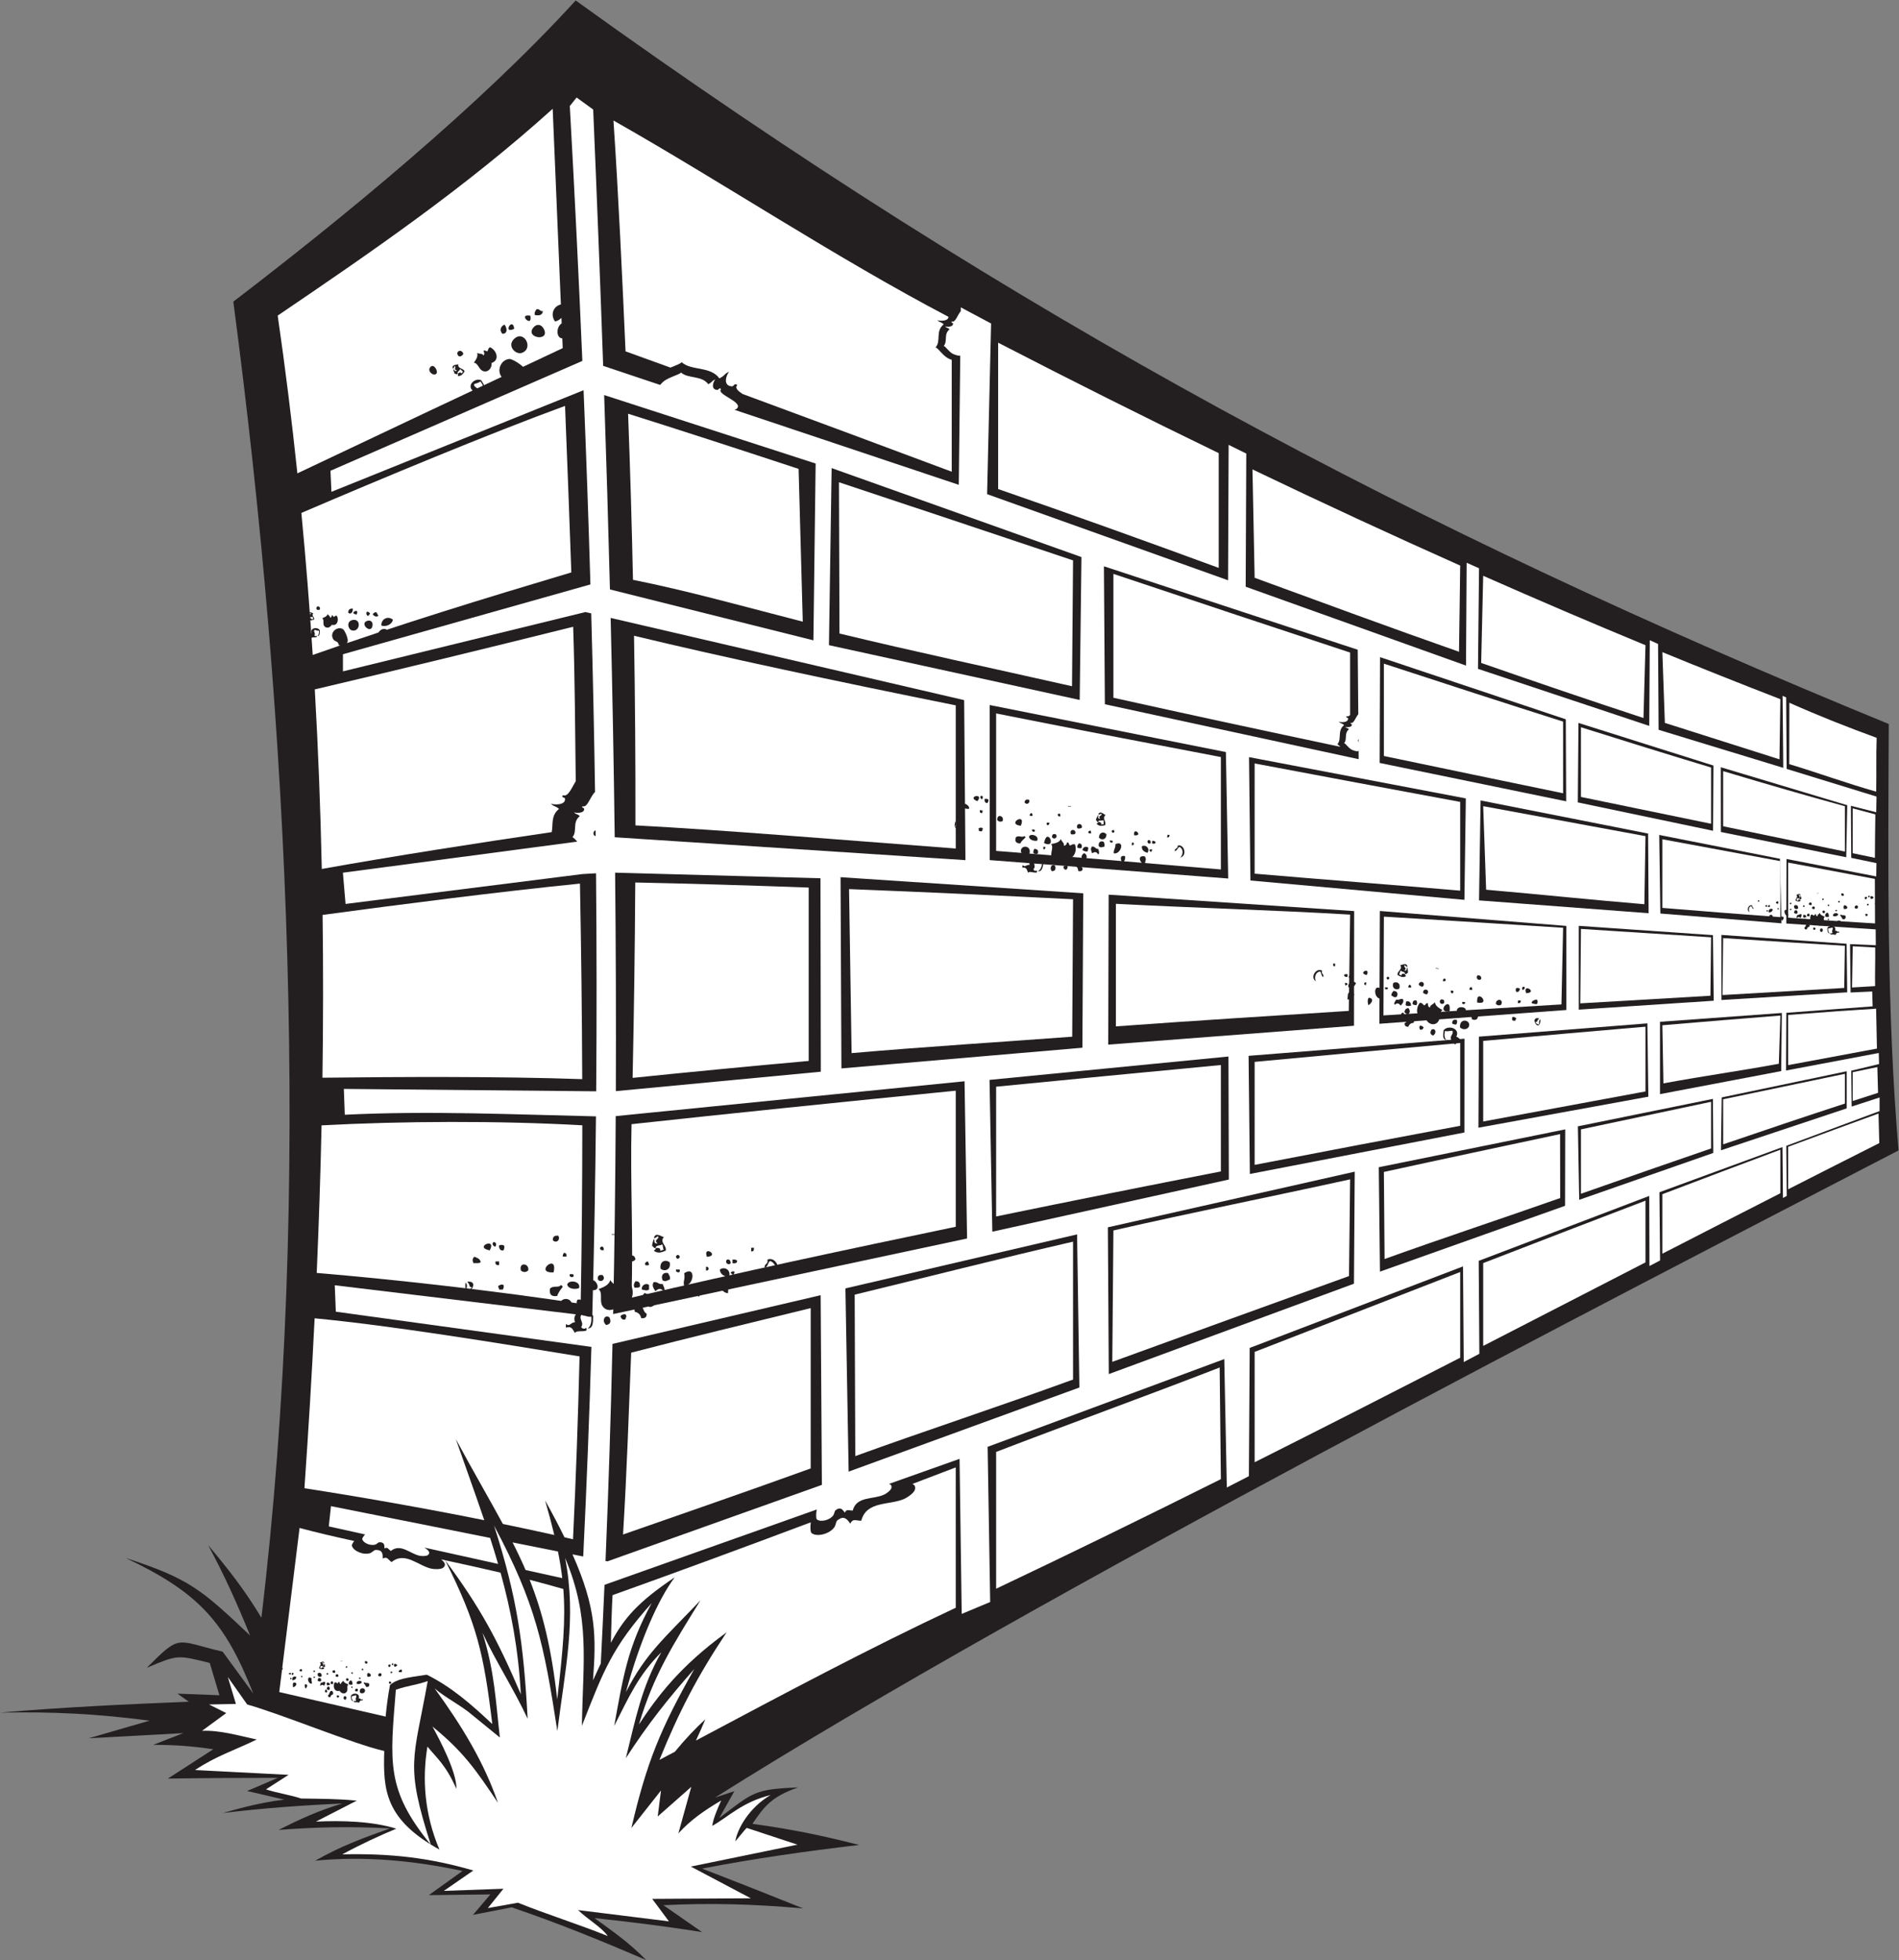
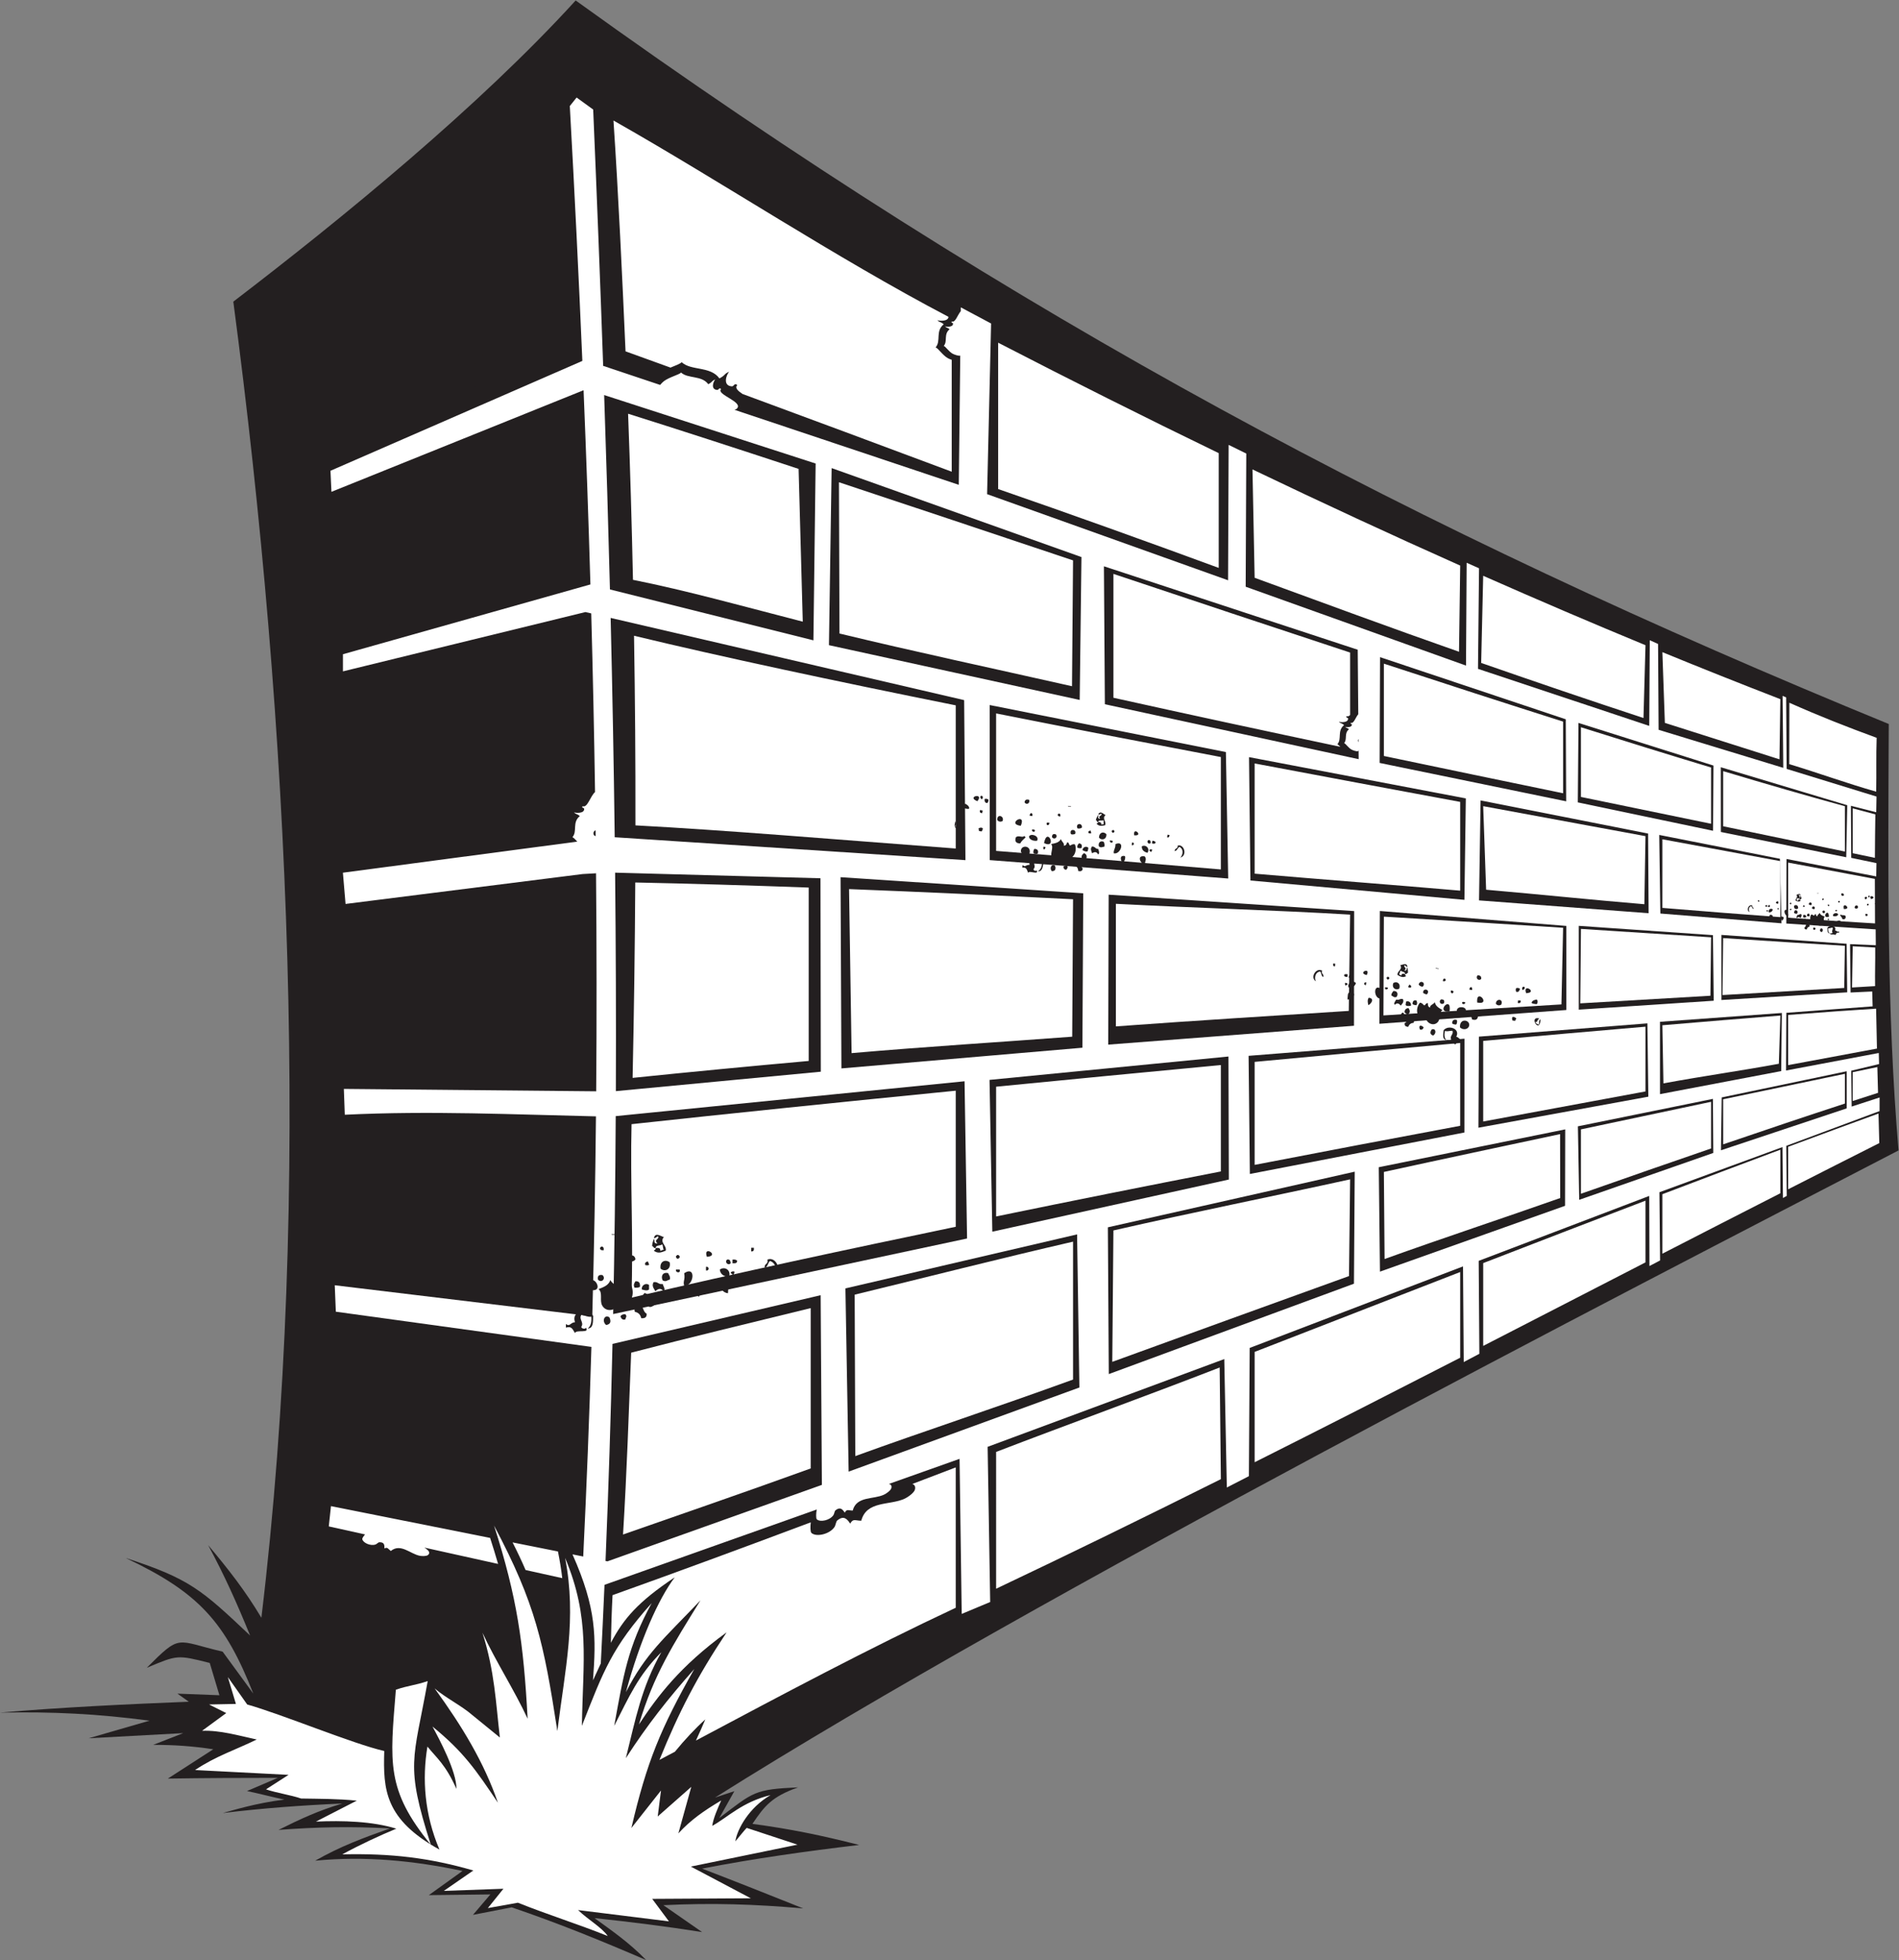
<svg xmlns="http://www.w3.org/2000/svg" viewBox="0 0 634.853 655.187" height="655.187" width="634.853" xml:space="preserve" id="svg2" version="1.1">
  <rect x="0" y="0" width="634.853" height="655.187" fill="#808080" stroke="none" />
  <defs id="defs6" />
  <g transform="matrix(1.333,0,0,-1.333,0,655.187)" id="g10">
    <g transform="scale(0.1)" id="g12">
      <path id="path14" style="fill:#231f20;fill-opacity:1;fill-rule:evenodd;stroke:none" d="M 585.152,4158.73 C 725.098,3100.25 783.023,1921.04 655.547,858.387 614.348,927.043 573.539,979.16 521.941,1040.58 562.938,964.902 594.773,893.68 627.207,813.855 505.094,929.375 474.652,956.457 315.473,1008.18 498.789,921.367 564.441,847.988 635.305,668.117 c -25.649,35.086 -51.282,70.176 -76.926,105.254 -118.734,27.715 -103.809,45.984 -190.274,-40.48 77.5,32.636 76.325,32.539 157.891,12.148 8.098,-26.992 16.195,-53.984 24.285,-80.976 -35.082,1.347 -70.168,2.703 -105.258,4.054 9.45,-6.75 18.899,-13.496 28.34,-20.246 C 314.703,641.355 158.238,634.063 0,620.516 c 132.988,2.539 243.313,-2.918 375.02,-20.215 -50.86,-14.707 -101.723,-29.414 -152.582,-44.121 79.05,4.289 158.097,8.586 237.14,12.871 -25.121,-9.801 -50.242,-19.61 -75.367,-29.414 53.519,0 97.902,-3.106 150.738,-11.035 -37.984,-24.512 -75.98,-49.02 -113.972,-73.536 91.996,1.418 183.75,1.848 275.753,1.848 -25.746,-11.035 -51.476,-22.062 -77.21,-33.098 24.507,-4.898 69.242,-16.543 93.75,-21.441 C 641.996,393.895 579.82,374.219 558.852,368.672 659.91,380.965 756.73,388 858.5,392.566 799.07,374.902 754.121,354.172 698.563,326.387 c 97.32,7.304 182.05,9.082 279.429,3.679 -68.781,-24.336 -124.14,-44.91 -187.508,-80.886 125.004,12.199 247.586,0.058 369.506,-25.742 -28.19,-20.215 -56.38,-40.438 -84.56,-60.665 51.46,0.614 102.94,1.231 154.42,1.836 -14.56,-17.101 -29.12,-34.199 -43.67,-51.3 32.37,6.289 64.74,12.589 97.12,18.879 C 1399.49,92.742 1507.72,48.574 1620.53,0 c -42.28,43.625 -85.49,73.164 -129.49,105.215 90.82,-9.727 179.56,-20.723 269.78,-35.071 -32.38,22.484 -64.76,44.961 -97.12,67.445 122.67,6.035 228.19,2.566 350.71,-8.098 -84.39,33.762 -168.79,67.207 -253.59,99.824 132.19,25.586 260.07,43.426 393.88,59.344 -95.17,24.153 -170.53,39.758 -267.61,52.871 30.44,45.305 48.8,68.282 114.49,91.524 -109.02,-4.95 -111.47,-10.899 -197.6,-76.942 12.59,22.481 25.18,44.961 37.77,67.442 -16.19,-5.391 -32.37,-10.793 -48.56,-16.18 806.4,508.66 2275.76,1263.635 2968.23,1622.895 -29.78,350.99 -26.12,702.17 -24.47,1069.28 C 3552.52,3584.92 2553.89,4114.23 1443.75,4913.95 1201.6,4648.23 858.656,4367.84 585.152,4158.73 v 0" />
      <path id="path16" style="fill:#ffffff;fill-opacity:1;fill-rule:evenodd;stroke:none" d="m 1538.54,4612.95 c 12.26,-181.94 22.3,-397.54 30.29,-578.86 37.2,-13.39 74.79,-26.99 112.73,-40.79 12.97,5.35 24.67,9.67 28.07,13.56 23.09,-21.9 72.25,-9.41 94.57,-40.59 15.76,7.87 10.69,11.12 24.62,16.69 -6.05,-5.57 -18.11,-35.05 6.73,-36.7 5.27,-0.35 6.3,9.91 13.55,3.09 -6.81,-6.65 1.15,-14.17 13.2,-22.18 169.87,-62.53 345.57,-128.07 524.56,-194.91 v 280.57 c -3.74,1.25 -7.29,2.71 -9.66,4.05 -13.2,7.48 -24.29,24.97 -30.72,27.12 14.32,16.23 -1.29,40.52 20.34,57.93 -8.02,7.12 -9.94,3.83 -15.96,10.36 4.86,-2.2 27.42,-3.54 27.88,8.3 -286.56,150.6 -567.63,337.8 -840.2,492.36 z m 36.69,-735.32 c 5.23,-138.96 9.29,-277.78 12.25,-416.49 135.33,-27.04 273.34,-65.69 425.84,-104.95 l -10.47,383.09 c -157.24,51.84 -301.81,98.81 -427.62,138.35 z m 528.83,-171.82 1.3,-379.31 c 184.29,-44.55 377.41,-85.87 583.19,-132.2 l 2.59,315.58 c -204.64,68.49 -403.2,135 -587.08,195.93 z m 688.3,-229.78 v -310.6 c 186.55,-41.47 378.13,-82.69 569.2,-123.07 -2.99,3.16 -5.54,5.62 -7.54,6.3 11.9,13.48 -1.08,33.66 16.91,48.14 -6.67,5.91 -8.27,3.18 -13.26,8.61 4.21,-1.91 24.51,-3.05 23.11,8.29 -0.3,2.41 -7.05,1.39 -3.35,5.61 3.16,-1.32 5.94,0.06 8.58,2.9 v 156.52 c -197.13,64.9 -397.47,131.7 -593.65,197.3 z m 678.33,-225.12 v -231.53 c 151.77,-31.87 302.53,-63.13 449.49,-93.47 v 179.72 c -144.8,45.96 -295.82,94.89 -449.49,145.28 z m 494.24,-159.45 v -174.78 c 111.61,-23.02 220.79,-45.49 326.37,-67.28 v 141.08 c -103.5,31.22 -212.84,65.11 -326.37,100.98 z m 356.68,-110.09 v -138.23 c 106.05,-21.89 208.23,-43.08 305.28,-63.41 v 113.67 c -93.39,25.56 -195.8,55.15 -305.28,87.97 z m 324.91,-93.32 v -112.43 c 18.73,-3.93 37.32,-7.84 55.65,-11.7 0.17,38.59 0.53,70.43 1.09,108.98 -18.53,4.88 -37.36,9.89 -56.74,15.15 z m 58.87,41.86 c 0.94,47.06 -0.5,88.04 1.15,135.02 -74.35,27.23 -144.36,54.8 -218.96,87.96 l -0.24,-153.92 c 74.59,-22.62 146.27,-48.79 218.05,-69.06 z m -242.54,81.09 2.16,150.91 c -98.47,38.07 -197.14,77.41 -295.87,117.86 l 6.26,-177.37 c 111.23,-35.38 190.78,-60.84 287.45,-91.4 z m -341.1,103.63 5.06,182.55 c -135.68,56.02 -271.46,114.15 -407.04,174.07 l -5.06,-218.53 c 137.67,-47.99 273.72,-94.28 407.04,-138.09 z m -462.61,166.11 2.97,216.1 c -174.22,77.68 -348.08,158.28 -520.95,241.15 l 5.41,-271.74 c 174.5,-63.85 340.49,-125.13 512.57,-185.51 z m -602.66,210.3 v 287.76 c -185.91,90.08 -370.55,182.67 -553.16,277 v -367.02 c 182.41,-63.04 367.66,-129.55 553.16,-197.74 z M 1590.11,3320.88 c 2.65,-164.9 3.8,-310.78 3.55,-475.49 225.22,-12 498.98,-35.05 803.32,-58.06 v 359.04 c -304.01,61.16 -583.53,120.72 -806.87,174.51 z m 908.11,-194.76 v -344.79 c 182.78,-14.24 373.01,-30.13 563.66,-46.49 v 281.89 c -190.82,36.28 -380.9,73.03 -563.66,109.39 z m 648.33,-125.44 v -276.4 c 174.19,-15.04 347.83,-27.95 515.56,-42.58 v 222.53 c -168.35,31.22 -341.83,63.57 -515.56,96.45 z m 573.22,-107.13 7.36,-209.52 c 141.51,-12.32 268.08,-25.72 396.83,-36.39 l 2.85,170.72 c -129.63,23.93 -266.31,49.12 -407.04,75.19 z m 449.37,-83.01 v -172.11 c 105.01,-8.62 204.25,-16.43 295.87,-23.15 v 140.44 c -92.71,17.27 -191.85,35.61 -295.87,54.82 z m 315.49,-58.48 v -138.2 c 78.93,-5.71 151.96,-10.56 217.84,-14.34 -0.3,40.21 -0.45,71.44 -0.42,111.64 -67.16,12.77 -139.95,26.45 -217.42,40.9 z m -2891.42,-49.89 c -0.92,-163.36 -3.19,-326.65 -6.65,-489.98 145.84,15.02 293.48,29.14 441.6,42.45 v 434.8 c -150.84,5.51 -296.95,9.86 -434.95,12.73 z m -9.32,-606.06 c -3.6,-146.44 5.02,-288.52 -0.39,-435.06 273.34,63.97 537.95,120.31 813.48,177.79 v 341.22 c -287.37,-28.5 -566.05,-57.14 -813.09,-83.95 z m -0.97,-573.04 c -6.51,-162.05 -10.54,-293.13 -20.38,-455.97 138.94,48.83 285.98,98.86 470.68,165.73 v 402.03 c -160.09,-39.22 -299.23,-72.47 -450.3,-111.79 z m -46.71,-608.031 c -1.97,-36.309 -3.23,-76.863 -4.17,-119.445 32,60.453 67.67,102.472 160.16,164.133 -40.75,-53.77 -87.08,-158.008 -122.47,-287.93 49.84,97.098 94.5,133.223 187.08,230.351 -68.74,-111.14 -117.36,-186.953 -154.38,-311.277 45.74,69.383 102.04,145.332 219.88,230.934 -74.56,-111.922 -120.19,-200.907 -168.49,-319.903 12.96,6.868 25.9,13.723 38.82,20.586 24.99,30.473 51.44,58.828 76.26,81.028 -5.84,-14.102 -14.17,-32.618 -23.52,-53.008 218.17,115.988 433.39,230.801 651.6,332.969 v 351.943 c -36.41,-13.92 -72.69,-27.74 -108.79,-41.49 5.56,-2.26 8.35,-6.55 6.36,-14.2 -2.13,-8.23 -17.73,-18.99 -25.5,-22.66 -36.98,-17.49 -95.83,-4.36 -109.02,-55.38 -14.98,0.01 -20.48,6.42 -27.76,-7.29 -8.19,12.49 -16.41,20.81 -32.19,8.23 -3.78,-3 -3.97,-12.06 -7.44,-17.06 -12.45,-18.04 -45.88,-25.32 -57.67,-14.44 -2.79,2.57 -2.97,15.49 -1.59,26.51 -172.42,-64.65 -339.2,-126.097 -497.17,-182.601 z m 962.01,359.171 V 931.172 c 188.81,89.478 376.58,181.378 563.66,274.768 l -3.02,279.97 c -188.52,-73.23 -374.56,-140.28 -560.64,-211.7 z m 648.33,250.84 v -276.72 c 172.28,86.48 344.04,174.1 515.56,262.13 v 214.91 c -169.06,-65.52 -341.83,-132.78 -515.56,-200.32 z m 573.22,222.66 v -207.65 c 135.75,69.75 271.38,139.69 407.04,209.47 v 154.77 c -131.88,-50.33 -268.07,-102.8 -407.04,-156.59 z m 449.37,172.74 V 1771.3 c 98.57,50.67 197.19,101.24 295.87,151.56 v 109.23 c -95.41,-35.61 -194.29,-72.96 -295.87,-111.64 z m 315.49,118.94 v -106.55 c 76.1,38.78 152.26,77.41 228.51,115.81 -0.68,24.69 -1.33,49.4 -1.99,74.13 -72.88,-26.46 -148.51,-54.32 -226.52,-83.39 z m 225.39,135.3 c -0.61,24.04 -1.2,40.53 -1.76,64.61 -20.34,-4.23 -40.88,-8.49 -61.74,-12.84 v -72.24 c 21.68,7.05 42.81,13.85 63.5,20.47 z m -83.13,-26.87 v 74.56 c -96.75,-20.12 -198.83,-41.45 -305.28,-63.83 v -113.01 c 109.08,37.3 211.55,71.69 305.28,102.28 z M 4291.3,2035.16 v 117.03 c -104.99,-22.1 -214.13,-45.21 -326.37,-69.15 v -161.43 c 113.28,39.86 222.7,77.97 326.37,113.55 z m -378.45,-124.31 -0.24,160.35 c -145.49,-31.1 -288.42,-61.32 -441.92,-94.9 l 1.76,-218.33 c 153.41,55.12 295.34,101.71 440.4,152.88 z m -529.65,-195.67 2.81,242.54 c -194.99,-42.87 -394.23,-82.54 -593.65,-128.13 l -2.81,-329.49 c 195.7,71.19 396.11,143.93 593.65,215.08 z M 2691.14,1455.7 v 345.8 c -187.09,-43.11 -364.69,-88.58 -547.64,-132.91 l 1.51,-404.84 c 174.52,63.32 352.08,121.32 546.13,191.95 z m 2016.16,829.94 c -0.78,34.97 -1.49,65.08 -2.12,100.08 -52.56,-3.12 -127.47,-8.49 -220.55,-15.73 v -125.81 c 77.09,14.27 151.39,28.09 222.67,41.46 z m -246.08,-38.07 3.79,120.88 c -85.48,-6.72 -185.08,-14.9 -295.87,-24.29 l 2.66,-145.74 c 102.29,18.84 194.64,31.62 289.42,49.15 z m -334.41,-69.38 v 162.36 c -124.26,-10.61 -261.31,-22.61 -407.04,-35.67 v -202.07 c 140.29,26.17 276.4,51.31 407.04,75.38 z m -464.7,-86.16 v 207.68 C 3498.37,2284.96 3324.65,2269 3146.55,2252.3 v -258.27 c 176.22,34.11 348.72,66.79 515.56,98 z m -600.23,-114.45 v 266.76 c -186.24,-17.56 -376.2,-35.84 -563.66,-54.28 V 1864.7 c 190.09,39.19 378.72,76.82 563.66,112.88 z m 1640.74,464.72 c -0.55,34.22 0.68,62.52 0.32,96.75 -16.32,0.85 -35.24,1.93 -56.42,3.16 l -1.7,-103.35 c 19.61,1.16 38.85,2.31 57.8,3.44 z m -77.41,-4.6 1.68,105.68 c -77.01,4.59 -180.78,11.27 -305.28,19.33 l -1.68,-142.81 c 108.32,6.28 210.47,12.19 305.28,17.8 z m -335.59,-19.56 1.68,146.54 c -97.91,6.34 -207.69,13.47 -326.37,21.07 l -1.68,-186.68 c 113.59,6.73 222.72,13.07 326.37,19.07 z m -373.65,-21.72 4.21,192.19 c -139.77,8.91 -291.07,18.37 -449.49,27.92 l -1.1,-247.72 c 155.39,9.89 302.75,19.06 446.38,27.61 z m -533.35,-16.29 3.39,241.47 c -191.33,11.38 -385.46,16.54 -587.42,27.08 v -307.36 c 202.42,14.86 391.85,26.39 584.03,38.81 z m -693.6,-64.65 2.12,344.63 c -188.91,9.56 -378.17,18.28 -561.77,25.48 l 6.38,-411.34 c 187.83,16.39 367.46,27.25 553.27,41.23 v 0" />
-       <path id="path18" style="fill:#ffffff;fill-opacity:1;fill-rule:evenodd;stroke:none" d="m 696.441,4123.73 c 19.079,-131.61 35.454,-263.5 49.372,-395.6 197.375,93.69 469.427,222.07 665.427,314.01 -8.25,201.4 -16.83,401.62 -25.14,600.17 -219.56,-198.2 -455.44,-359.67 -689.659,-518.58 z m 59.36,-494.85 c 11.383,-118.57 20.832,-237.31 28.469,-356.15 227,79.77 426.19,140.5 648.59,206.98 -4.89,139.57 -10.22,278.82 -15.75,417.56 -189.49,-69.29 -464.962,-184.21 -661.309,-268.39 z m 33.695,-442.51 c 8.551,-149.95 14.297,-300.09 17.535,-450.3 176.211,31.66 393.589,65.61 576.579,92.38 4.13,18.76 -2.91,41.09 18.35,58.19 -10.18,9.04 -12.64,4.86 -20.26,13.15 6.44,-2.91 37.45,-4.66 35.31,12.67 -0.45,3.68 -10.76,2.13 -5.12,8.58 12.6,-5.28 21.46,17.61 32.06,35.13 -1.68,129.51 -2.06,253.6 -6.45,387.27 -218.04,-54.26 -413.31,-101.99 -648.004,-157.07 z m 19.543,-565.49 c 1.789,-136.08 1.582,-272.19 -0.383,-408.28 184.672,2.2 447.194,3.68 651.544,-3.6 -0.61,163.32 -2.61,326.87 -5.69,490.38 -206.8,-20.77 -450.97,-52.4 -645.471,-78.5 z m -2.559,-527.77 c -2.707,-123.4 -6.816,-246.78 -12.16,-370.07 191.825,-15.96 455.21,-45.57 662.03,-77.45 2.74,148.87 4.02,298.15 4.06,447.68 -208.84,11.82 -454.1,10.59 -653.93,-0.16 z m -17.425,-483.79 c -7.02,-142.22 -15.621,-284.31 -25.547,-426.19 131.078,-20.09 295.122,-48.86 451.002,-80.09 -21.74,64.37 -45.96,130.67 -71.28,203.24 46.01,-85.14 85.04,-151.8 117.98,-212.73 44.34,-9.12 87.65,-18.38 128.97,-27.66 -6.32,26.42 -13.97,55 -23.11,86.79 18.82,-33.91 34.89,-64.55 48.63,-92.58 7.2,-1.65 14.35,-3.3 21.41,-4.96 7.28,152.2 12.68,305.13 16.42,458.6 -212.08,34.74 -470.428,77.02 -664.475,95.58 z M 751.313,1083.55 C 734.316,946.395 717.336,809.227 700.344,672.059 789.281,651.543 878.207,631.016 967.148,610.5 c 2.461,26.16 5.864,52.371 10.911,79.082 17.464,15.586 41.031,18.395 92.231,26.012 62.69,-30.985 113.5,-76.063 164.36,-123.805 -21.69,178.289 -38.3,250.926 -118.2,410.761 -3.38,0.72 -6.76,1.45 -10.13,2.16 8.93,-6.976 13.49,-14.046 5.13,-20.843 -5.52,-4.484 -21.38,-4.015 -28.44,-2.625 -33.63,6.551 -66.8,44.608 -101.03,16.735 -10.089,7.433 -10.617,14.493 -22.332,8.863 0.672,12.5 -0.738,22.17 -17.636,21.52 -4.039,-0.16 -8.657,-6.17 -13.473,-7.83 -17.363,-5.98 -43.516,5.69 -46.066,18.88 -0.403,2.06 2.207,6.61 5.879,11.41 -49.856,10.93 -96.18,21.72 -137.039,32.73 z M 1412.78,930.508 c -27.5,8 -55.75,15.664 -84.48,23.039 32.44,-81.387 54.77,-170.695 69.15,-300.031 14.23,122.062 21.5,198.582 15.33,276.992 z m -157.41,40.976 c -46.06,10.891 -92.71,21.172 -138.84,31.046 87.51,-117.538 132.08,-200.725 189.74,-336.018 -6.23,113.41 -24.74,210.343 -50.9,304.972 v 0" />
      <path id="path20" style="fill:#ffffff;fill-opacity:1;fill-rule:evenodd;stroke:none" d="m 4706.2,2917.65 -0.74,-39.31 -63.48,16.17 0.81,-130.59 63.23,-13.21 -0.54,-33.32 -225.02,43.74 -0.54,-161.9 224.14,-14.66 0.35,-39.76 -64.57,2.77 1.33,-121.33 54.23,2.58 1.08,-37.27 -216.44,-16.2 -0.76,-144.68 232.59,43.91 0.72,-27.71 -69.75,-16.74 0.92,-89.89 70.13,22.76 -0.07,-34.09 -233.94,-87.13 1.18,-125.52 -9.52,-5.34 -1.18,127.71 -308.64,-113.24 1.65,-171.02 -26.66,-14.03 -0.56,175.8 -427.67,-162.79 1.65,-233 -39.22,-20.82 -1.76,239.91 -535.01,-204.48 -2.03,-321.54 -55.31,-28.46 -6.4,322.09 -593.5,-220.07 6.4,-389.138 -71.41,-29.844 -5.39,388.832 -177.03,-62.81 c 4.89,-1.47 7.49,-4.62 5.91,-10.71 -1.55,-5.91 -12.77,-13.65 -18.36,-16.3 -26.62,-12.59 -68.96,-3.13 -78.46,-39.85 -10.78,0 -14.73,4.62 -19.97,-5.24 -5.9,8.98 -11.81,14.96 -23.17,5.91 -2.72,-2.16 -2.86,-8.68 -5.35,-12.27 -8.96,-12.99 -33.02,-18.23 -41.51,-10.39 -2.51,2.3 -2.07,16.23 -0.19,24.61 L 1516.08,940.957 c -2.87,-65.684 -5.97,-131.406 -9.32,-197.187 -6.08,-13.118 -12.5,-27.161 -19.56,-42.344 7.84,107.824 9.43,179.199 -51.44,315.894 l 26.92,-5.38 c 8.55,175.82 15.37,350.95 20.55,525.64 l -641.003,88.27 -2.676,66.29 645.839,-77.86 c 4.52,167.44 7.58,334.5 9.24,501.38 -204.69,4.62 -416.5,14.52 -629.919,4.07 l -2.371,64.77 632.86,-5.98 c 1.44,182.32 1.25,364.47 -0.41,546.71 l -33.52,-1.89 -594.637,-74.99 -6.672,78.33 587.809,77.98 c -4.99,5.31 -9.18,10.07 -12.21,11.08 13.08,14.83 -1.19,37.02 18.59,52.93 -7.33,6.51 -9.1,3.5 -14.59,9.46 4.64,-2.09 26.96,-3.35 25.42,9.12 -0.33,2.64 -7.75,1.53 -3.69,6.17 12,-5.02 19.32,25.45 31.05,35.49 -2.26,149.15 -5.48,298.44 -9.56,448.01 l -14.56,3.38 -608.122,-148.73 -0.008,42.96 620.05,174.86 0.59,-0.14 c -4.73,162.02 -10.46,324.4 -17.14,487.33 l -632.328,-254.78 -2.461,52.78 631.719,275.47 c -9.03,211.95 -19.59,424.88 -31.47,639.19 5.68,7.1 11.36,14.21 17.06,21.31 13.85,-10.04 27.71,-20.08 41.57,-30.12 9.16,-215.32 17.6,-429.49 25.02,-642.79 l 142.92,-47.8 c 3.02,3.64 6.49,7.2 9.31,9.35 13.27,10.15 38.7,16.47 43.26,21.71 16.63,-15.76 52,-6.77 68.06,-29.22 11.35,5.67 7.7,8.01 17.73,12.02 -4.36,-4.01 -13.04,-25.22 4.84,-26.41 3.79,-0.25 4.53,7.12 9.74,2.22 -14.06,-13.72 59.53,-32.75 38.46,-49.87 -1.19,-0.96 -2.93,-1.66 -4.97,-2.15 l 562.53,-188.13 3.69,324.1 c -0.2,-0.08 -0.41,-0.16 -0.6,-0.23 -2.78,-1.02 -13.94,2.31 -18.67,4.99 -9.5,5.38 -17.48,17.97 -22.1,19.52 10.3,11.67 -0.94,29.15 14.64,41.69 -5.77,5.12 -7.16,2.75 -11.49,7.45 3.65,-1.66 21.23,-2.64 20.02,7.18 -0.26,2.08 -6.1,1.2 -2.9,4.86 8.72,-3.66 14.29,16.49 22.36,25.85 l 0.11,9.64 10.35,-5.52 c 0.48,-0.16 0.97,-0.37 1.47,-0.64 0.31,-0.16 0.6,-0.37 0.88,-0.61 l 63.27,-33.73 -10,-427.93 604.32,-215.98 1.44,339.55 44.24,-21.77 -1.5,-333.93 552.56,-197.76 1.63,257.86 31.06,-13.88 -2.61,-252.19 429.49,-142.99 1.35,214.82 20.78,-9.43 1.34,-215.2 312.67,-95.42 -1.69,180.45 8.89,-3.79 1.26,-179.33 225.36,-69.34 z m -1289.86,209.33 c -0.19,0.09 -0.36,0.18 -0.54,0.26 0.18,-0.08 0.35,-0.16 0.54,-0.26 z m -0.63,0.3 c -0.18,0.08 -0.36,0.15 -0.54,0.22 0.18,-0.07 0.36,-0.14 0.54,-0.22 z m -0.62,0.24 c -0.12,0.04 -0.23,0.07 -0.36,0.11 0.13,-0.03 0.24,-0.07 0.36,-0.11 z m -0.59,0.17 c -0.15,0.04 -0.31,0.07 -0.47,0.1 0.16,-0.03 0.32,-0.06 0.47,-0.1 z m -0.59,0.12 c -0.18,0.03 -0.35,0.04 -0.51,0.06 0.16,-0.02 0.33,-0.03 0.51,-0.06 z m -0.53,0.06 c -0.17,0.01 -0.33,0.01 -0.51,0.01 -0.05,0 -0.09,-0.01 -0.14,-0.01 -0.05,0 -0.1,-0.01 -0.16,-0.01 -0.05,0 -0.11,-0.01 -0.16,-0.01 -0.05,-0.01 -0.09,-0.01 -0.12,-0.01 -0.07,-0.01 -0.13,-0.02 -0.2,-0.03 -0.05,-0.01 -0.11,-0.02 -0.16,-0.03 -0.02,0 -0.03,0 -0.04,-0.01 l 1.49,0.1 z m -2.27,-0.3 c -0.07,-0.02 -0.16,-0.05 -0.24,-0.08 0.08,0.03 0.15,0.06 0.24,0.08 z m -0.68,-0.26 c -0.02,-0.01 -0.04,-0.02 -0.07,-0.03 0.03,0.01 0.05,0.02 0.07,0.03 z m -3.97,-3.19 c -6.73,-7.75 -11.37,-24.56 -18.63,-21.51 -2.65,-3.04 2.2,-2.31 2.42,-4.04 1,-8.17 -13.61,-7.34 -16.64,-5.97 3.59,-3.91 4.75,-1.94 9.54,-6.2 -12.94,-10.42 -3.6,-24.94 -12.17,-34.64 3.86,-1.29 10.48,-11.75 18.38,-16.22 3.92,-2.23 13.21,-5 15.5,-4.15 2.37,0.86 4.42,2.68 5.93,4.96 -0.97,-1.47 -2.18,-2.75 -3.53,-3.71 l 0.17,-21.25 -636.5,137.77 -2.38,345.9 636.51,-209.21 1.4,-161.73 z m 4.55,-87.44 c 0.45,0.74 0.87,1.51 1.22,2.32 -0.34,-0.81 -0.77,-1.58 -1.22,-2.32 z m 1.26,2.44 c 0.31,0.71 0.56,1.43 0.76,2.17 -0.2,-0.74 -0.45,-1.46 -0.76,-2.17 z m 1.14,3.93 c 0.03,0.18 0.05,0.35 0.07,0.53 -0.02,-0.18 -0.05,-0.35 -0.07,-0.53 z m -2.2,8.85 c -0.05,0.04 -0.08,0.09 -0.15,0.13 0.05,-0.04 0.1,-0.09 0.15,-0.13 z m -0.55,0.46 c -0.02,0.02 -0.06,0.04 -0.09,0.07 -0.04,0.03 -0.07,0.05 -0.1,0.07 -0.01,0 -0.02,0.02 -0.03,0.02 l 0.22,-0.16 z m -1.01,0.66 c -0.04,0.02 -0.09,0.05 -0.13,0.07 0.05,-0.02 0.09,-0.05 0.13,-0.07 z m -0.16,0.09 c -0.05,0.03 -0.09,0.06 -0.13,0.08 l 0.13,-0.08 z m -2.17,1.27 c -0.03,0.02 -0.07,0.05 -0.11,0.08 0.04,-0.03 0.08,-0.06 0.11,-0.08 z m -0.26,0.17 c -0.56,0.41 -0.99,0.82 -1.11,1.27 -0.76,2.7 -0.27,4.56 1.05,5.92 l 0.06,-7.19 z m -0.05,7.2 c 0.81,0.84 1.95,1.48 3.3,2 -1.35,-0.52 -2.49,-1.16 -3.3,-2 z m 3.3,2 c 0.17,0.07 0.34,0.13 0.52,0.19 0.02,0.01 0.05,0.02 0.08,0.03 0.02,0.01 0.05,0.01 0.07,0.03 0.07,0.02 0.15,0.05 0.24,0.07 0.04,0.02 0.09,0.04 0.14,0.05 0.01,0 0.01,0.01 0.02,0.01 0.17,0.05 0.35,0.1 0.52,0.16 0.04,0.01 0.08,0.01 0.12,0.03 0.05,0.02 0.1,0.03 0.16,0.05 h 0.01 c 0.04,0.01 0.11,0.03 0.17,0.04 0.03,0.02 0.07,0.02 0.11,0.03 0.02,0.01 0.03,0.01 0.05,0.02 0.1,0.03 0.21,0.06 0.3,0.08 -0.09,-0.03 -0.2,-0.05 -0.3,-0.08 l -2.21,-0.71 z m 3.39,1 c 0.19,0.05 0.37,0.09 0.57,0.13 0.17,0.04 0.36,0.08 0.54,0.12 -0.18,-0.04 -0.37,-0.07 -0.54,-0.12 -0.2,-0.04 -0.39,-0.08 -0.57,-0.13 z m 1.4,0.31 c 0.09,0.02 0.18,0.04 0.27,0.05 0.05,0.01 0.11,0.02 0.16,0.03 0.01,0 0.02,0 0.03,0 0.05,0.02 0.12,0.04 0.18,0.05 0.01,0 0.01,0 0.02,0 0.1,0.02 0.21,0.04 0.31,0.06 -0.1,-0.02 -0.21,-0.04 -0.31,-0.06 l -0.66,-0.13 z m 1.13,0.22 c 0.09,0.02 0.18,0.04 0.27,0.06 -0.09,-0.02 -0.18,-0.04 -0.27,-0.06 z M 964.07,1032.19 c 8.43,4.05 8.805,-1.03 16.071,-6.38 24.629,20.06 48.499,-7.33 72.709,-12.04 5.08,-1 16.5,-1.34 20.47,1.88 7.47,6.07 0.63,12.44 -8.77,18.61 l 184.63,-40.912 c -6.29,21.752 -12.97,43.442 -19.98,65.222 l -399.134,79.72 -5.496,-50.85 91.016,-20.17 c -3.977,-4.52 -7.441,-9.66 -7.055,-11.64 1.836,-9.49 20.657,-17.88 33.153,-13.59 3.461,1.19 6.789,5.53 9.699,5.64 12.156,0.46 13.172,-6.5 12.687,-15.49 z m 446.05,-74.495 -91.97,20.371 c -9.99,23.224 -20.85,46.054 -32.64,69.254 l 113.8,-22.72 c 4.72,-23.46 8.29,-45.452 10.81,-66.905 z m 998.51,3096.585 0.01,2.44 c -0.13,-0.74 -0.14,-1.54 -0.01,-2.44 z M 1493.82,2818.16 c -0.06,5.02 -0.12,10.03 -0.18,15.04 -4.19,-2.15 -6.3,-5.47 -4.67,-11.25 0.4,-1.42 2.67,-2.56 4.85,-3.79 z m 24.81,-1817.39 4.81,-0.965 537.81,191.755 -3.11,475.67 -522.03,-122.12 c -4.17,-181.26 -9.93,-362.65 -17.48,-544.34 z m 19.11,619.18 887.62,189.48 -6.33,394.25 -874.83,-87.38 c -0.93,-165.45 -3.04,-330.85 -6.46,-496.35 z m 6.77,558.98 514.01,48.73 -0.81,485.1 -515.07,14.04 c 1.89,-182.81 2.58,-365.37 1.87,-547.87 z m -2.87,636.66 879.64,-57.41 -3.24,401.29 -886.58,206.13 c 4.44,-183.74 7.9,-367.01 10.18,-550.01 z m -11.94,621.41 510.28,-127.61 5.58,443.36 -530.35,171.71 c 5.49,-162.94 10.36,-325.38 14.49,-487.46 z m 3101.78,-1208.19 -313.54,-65.66 -1.83,-132.51 315.37,105.05 v 93.12 z m -0.24,319.65 -313.97,22.25 v -163.25 l 315.42,19.24 -1.45,121.76 z m 1.55,347.44 -317.09,95.3 0.14,-162.39 314.43,-63.39 2.52,130.48 z m -163.99,-520.94 -305.6,-22.13 v -181.44 l 303.98,57.8 1.62,145.77 z m -4.78,386.68 -302.76,59.75 2.81,-197.03 303.84,-24.59 -3.89,161.87 z m -168.13,-602.11 -338.62,-68.82 3.29,-184.32 336.25,117.54 -0.92,135.6 z m 0.08,410.6 -336.51,23.29 v -210.11 l 338.41,22.35 -1.9,164.47 z m 1.25,425.25 -338.51,106.95 -1.66,-199.29 339.18,-71.21 0.99,163.55 z m -165.65,-646.49 -422.52,-33.3 -1.19,-228.36 426.09,77.78 -2.38,183.88 z m 1.77,476.01 -420.11,83.01 -3.91,-250.68 425.33,-32.13 -1.31,199.8 z m -207.84,-741.83 -467.62,-94.94 2.96,-261.86 464.27,165.12 0.39,191.68 z m 2.77,510.17 -467.7,37.46 -1.14,-282.83 468.84,34.55 v 210.82 z m -467.2,673.99 -0.98,-265.27 467.78,-96.26 -0.96,205.69 -465.84,155.84 z m -47.81,-224.96 c 0.01,0 0.01,0.02 0.01,0.03 0.02,0.06 0.03,0.13 0.04,0.19 0.02,0.09 0.03,0.17 0.05,0.26 l -0.1,-0.48 z m -2.6,10.09 c -0.02,0.02 -0.06,0.05 -0.09,0.07 l 0.09,-0.07 z m -0.47,0.33 c -0.02,0.01 -0.05,0.02 -0.06,0.03 0,0 -0.01,0.01 -0.01,0.01 -0.01,0 -0.01,0.01 -0.02,0.02 -0.06,0.03 -0.12,0.07 -0.18,0.1 -0.01,0.01 -0.02,0.02 -0.03,0.02 -0.01,0.02 -0.05,0.03 -0.07,0.04 l 0.37,-0.22 z m -2.34,1.36 c -0.01,0 -0.02,0.01 -0.03,0.02 -0.02,0.01 -0.05,0.02 -0.07,0.04 0,0 0,0 0,0 -0.02,0.01 -0.04,0.03 -0.07,0.04 -0.04,0.03 -0.09,0.06 -0.13,0.09 -0.01,0 -0.01,0 -0.01,0 -0.03,0.02 -0.05,0.03 -0.07,0.05 -0.01,0 -0.01,0 -0.02,0.01 -0.02,0 -0.03,0.02 -0.05,0.03 -0.02,0.01 -0.04,0.02 -0.04,0.03 -0.02,0 -0.02,0.01 -0.04,0.02 l 0.53,-0.33 z m 2.46,9.7 c 0.17,0.07 0.34,0.13 0.52,0.19 l -0.52,-0.19 z m 0.67,0.25 c 0.07,0.02 0.15,0.05 0.24,0.07 l -0.24,-0.07 z m 4.12,1.06 c 0.09,0.02 0.18,0.04 0.27,0.05 l -0.27,-0.05 z m -1.72,62.81 c -0.17,0.01 -0.33,0.01 -0.51,0.01 l 0.51,-0.01 z M 3397.57,1977 l -619.09,-139.56 2.31,-368.03 614.85,226.65 1.93,280.94 z m -266.18,290.47 3.19,-296.26 538.02,103.99 0.22,235.22 -541.43,-42.95 z m -49.53,-310.2 -0.94,308.5 -599.24,-58.62 7.02,-380.64 593.16,130.76 z m -380.6,-137.56 -580.99,-135.46 8.09,-459.4 578.68,210.91 -5.78,383.95 z m 79.19,851.86 -1.06,-376 616.34,47.32 0.4,287.57 -615.68,41.11 z m -65.86,-383.78 2.14,387.25 -608.68,40.4 2.14,-479.54 604.4,51.89 z m 961.6,625.23 -543.71,103.48 3.52,-309.37 536.67,-48.5 3.52,254.39 z m -601.76,116.25 -592.41,117.88 0.23,-388.87 598,-46.17 -5.82,317.16 z m -995.47,267.99 628.85,-137.37 4.41,358.3 -626.54,223.09 -6.72,-444.02 v 0" />
      <path id="path22" style="fill:#231f20;fill-opacity:1;fill-rule:evenodd;stroke:none" d="m 970.844,3335.37 c -1.739,-10.29 -5.938,-24.11 -17.578,-19.64 -14.883,5.7 3.504,30.37 17.578,19.64 v 0" />
      <path id="path24" style="fill:#231f20;fill-opacity:1;fill-rule:evenodd;stroke:none" d="m 985.32,3361.22 c -1.746,-11.71 -17.523,-19.21 -28.953,-14.48 -0.39,16.77 16.852,24.69 28.953,14.48 v 0" />
      <path id="path26" style="fill:#231f20;fill-opacity:1;fill-rule:evenodd;stroke:none" d="m 920.855,3358.16 c 8.153,2.74 14.594,-2.07 13.442,-11.37 -2.906,-23.53 -33.852,4.5 -13.442,11.37 v 0" />
      <path id="path28" style="fill:#231f20;fill-opacity:1;fill-rule:evenodd;stroke:none" d="m 849.352,3297.44 c -0.305,10.55 -9.301,7.91 -13.446,14.47 -10.398,16.5 8.938,33.74 23.785,25.85 4.586,-2.43 13.184,-22.1 12.411,-29.98 -0.93,-9.47 -11.473,-15.46 -22.75,-10.34 v 0" />
      <path id="path30" style="fill:#231f20;fill-opacity:1;fill-rule:evenodd;stroke:none" d="m 883.633,3360.23 c 23.433,5.34 19.883,-31.09 -1.035,-25.85 -9.993,2.5 -14.383,22.33 1.035,25.85 v 0" />
      <path id="path32" style="fill:#231f20;fill-opacity:1;fill-rule:evenodd;stroke:none" d="m 821.738,3375.32 c 1.985,-4.05 6.985,-5.18 6.2,-9.31 2.82,0.64 4.058,2.84 4.14,6.2 3.371,0.27 2.985,-3.21 5.172,-4.13 2.383,1.06 3.332,3.56 7.238,3.1 6.45,-10.65 1.293,-26.79 -12.41,-22.74 -4.094,-8 -14.976,-10.36 -19.644,-2.07 -3.149,5.58 1.011,14.63 -4.137,18.61 5.656,2.27 11.598,4.26 13.441,10.34 v 0" />
      <path id="path34" style="fill:#231f20;fill-opacity:1;fill-rule:evenodd;stroke:none" d="m 788.723,3335.61 c -3.243,-4.98 3.418,-8.54 0,-13.44 -0.5,-2.03 4.738,-3.33 5.168,-1.03 4.953,-7.05 -11.301,-1.76 -12.407,-6.2 -2.668,4.17 -3.734,8.34 -10.339,6.2 0,1.38 0,2.75 0,4.14 4.503,-3.54 4.753,1.56 10.339,2.06 -4.671,13.21 14.446,16.87 20.68,7.24 -0.187,-6.7 0.477,-14.26 -6.203,-14.47 3.34,2.52 4.613,7.1 4.133,13.44 -4.535,-0.38 -5.281,0.92 -11.371,2.06 v 0" />
      <path id="path36" style="fill:#231f20;fill-opacity:1;fill-rule:evenodd;stroke:none" d="m 942.395,3380.25 c 5.207,-2.14 2.222,-6.01 6.964,-8.25 -4.629,-5.37 -9.441,-3 -14.64,2.14 2.031,4.5 4.937,4.89 7.676,6.11 v 0" />
      <path id="path38" style="fill:#231f20;fill-opacity:1;fill-rule:evenodd;stroke:none" d="m 928.086,3377.22 c -8.32,-20.17 -15.824,15.34 0,0 v 0" />
      <path id="path40" style="fill:#231f20;fill-opacity:1;fill-rule:evenodd;stroke:none" d="m 745.156,3398.89 c 8.492,2.27 7.117,-13.33 2.071,-14.47 -6.411,-1.45 -10.789,12.15 -2.071,14.47 v 0" />
      <path id="path42" style="fill:#231f20;fill-opacity:1;fill-rule:evenodd;stroke:none" d="m 802.027,3386.48 c -3.05,-1.39 -6.402,-1.29 -8.273,1.04 -2.441,10.1 11.535,8.93 8.273,-1.04 v 0" />
      <path id="path44" style="fill:#231f20;fill-opacity:1;fill-rule:evenodd;stroke:none" d="m 884.879,3388.61 c 0.355,-8.11 -4.57,-15.36 -11.371,-10.34 -1.262,8.37 5.906,11.91 11.371,10.34 v 0" />
      <path id="path46" style="fill:#231f20;fill-opacity:1;fill-rule:evenodd;stroke:none" d="m 894.184,3374.13 c -21.883,3.12 9.515,18.6 0,0 v 0" />
      <path id="path48" style="fill:#231f20;fill-opacity:1;fill-rule:evenodd;stroke:none" d="m 779.449,3377.15 c -0.715,2.58 -2.761,-1.92 -5.172,-1.04 1.922,6.92 7.719,1.94 11.375,1.04 -5.343,-5.9 3.735,-9.81 2.075,-15.51 -3.301,-1.18 -8.43,-4.15 -13.45,0 0.672,1.04 2.379,1.07 2.071,3.1 2.961,0.2 5.64,0.14 5.172,-3.1 1.855,-0.14 2.179,1.27 4.132,1.04 -1.433,1.32 -0.632,4.87 -2.066,6.2 -1.75,-2.04 -7.195,-0.39 -7.238,-4.14 -2.817,-0.75 -2.078,2.06 -4.137,2.07 0.254,3.19 1.051,5.84 2.066,8.27 1.578,-1.63 -1.257,-5.55 4.137,-5.17 -4.391,4.05 0.555,4.01 1.035,7.24 v 0" />
      <path id="path50" style="fill:#231f20;fill-opacity:1;fill-rule:evenodd;stroke:none" d="m 1420.06,4106.91 c 6.59,-14.55 13.07,-35.68 -5.52,-39.96 -23.76,-5.48 -21.52,41.55 5.52,39.96 v 0" />
      <path id="path52" style="fill:#231f20;fill-opacity:1;fill-rule:evenodd;stroke:none" d="m 1416.35,4152.09 c 7.79,-16.36 -5.82,-39.36 -24.38,-43.11 -14.82,20.94 0.3,45.73 24.38,43.11 v 0" />
      <path id="path54" style="fill:#231f20;fill-opacity:1;fill-rule:evenodd;stroke:none" d="m 1337.13,4093.12 c 8.01,10.45 20.3,9.85 26.79,-2.94 16.41,-32.36 -46.83,-23.21 -26.79,2.94 v 0" />
      <path id="path56" style="fill:#231f20;fill-opacity:1;fill-rule:evenodd;stroke:none" d="m 1298.26,3954.93 c -9.4,13.14 -18.57,2.1 -29.43,6.89 -27.3,12.05 -17.49,50.47 8.1,53.14 7.9,0.83 35.61,-16.79 41.37,-27.46 6.91,-12.81 -1.35,-29.43 -20.04,-32.57 v 0" />
      <path id="path58" style="fill:#231f20;fill-opacity:1;fill-rule:evenodd;stroke:none" d="m 1288.11,4063.93 c 25.18,26.82 51.81,-22.47 20.78,-33.69 -14.82,-5.36 -37.34,16.06 -20.78,33.69 v 0" />
      <path id="path60" style="fill:#231f20;fill-opacity:1;fill-rule:evenodd;stroke:none" d="m 1196.66,4030.2 c 5.97,-3.45 13.29,-0.61 15.82,-6.51 3.03,3.21 2.72,7.07 -0.05,11.41 4.05,3.23 6.53,-1.53 10.1,-0.83 2.11,3.39 1.18,7.37 6.53,10.12 17.29,-8.01 24.54,-32.9 3.69,-39.48 1.64,-13.65 -10.16,-25.95 -23.17,-19.41 -8.76,4.4 -11.22,19.44 -21.15,20.09 5.24,7.71 11.07,15.31 8.23,24.61 v 0" />
      <path id="path62" style="fill:#231f20;fill-opacity:1;fill-rule:evenodd;stroke:none" d="m 1188.67,3951.59 c 0.14,-9.1 11.64,-7.93 11.49,-17.07 1.09,-2.99 8.86,-0.18 7.44,3.11 12.31,-4.72 -12.84,-11.9 -10.45,-18.47 -6.95,3.01 -11.87,7.4 -18.42,-0.97 -1.19,1.76 -2.36,3.5 -3.54,5.26 8.74,-0.65 4.7,6.04 11.36,11.45 -17.21,12.78 3.92,33.76 20.07,26.86 5.49,-8.67 12.79,-17.7 4.49,-23.67 2.09,6.05 -0.21,12.96 -6.23,20.59 -5.44,-4.36 -7.5,-3.33 -16.21,-7.09 v 0" />
      <path id="path64" style="fill:#231f20;fill-opacity:1;fill-rule:evenodd;stroke:none" d="m 1345.6,4139.56 c 8.44,1.74 7.96,-5.72 15.89,-4.51 -1.28,-10.78 -9.42,-11.88 -20.42,-9.8 -1.27,7.46 2.1,10.43 4.53,14.31 v 0" />
      <path id="path66" style="fill:#231f20;fill-opacity:1;fill-rule:evenodd;stroke:none" d="m 1330.02,4123.49 c 6.67,-32.7 -33.19,5.95 0,0 v 0" />
      <path id="path68" style="fill:#231f20;fill-opacity:1;fill-rule:evenodd;stroke:none" d="m 1079.29,3994.68 c 8.85,10.13 20.44,-10.84 15,-16.61 -6.9,-7.3 -24.09,6.21 -15,16.61 v 0" />
      <path id="path70" style="fill:#231f20;fill-opacity:1;fill-rule:evenodd;stroke:none" d="m 1162.09,4027.54 c -2.68,-4.39 -7.02,-7.12 -11.39,-5.77 -11.72,10.75 7.01,21.19 11.39,5.77 v 0" />
      <path id="path72" style="fill:#231f20;fill-opacity:1;fill-rule:evenodd;stroke:none" d="m 1265.44,4101.03 c 7.38,-9.99 7.33,-23.41 -5.6,-22.85 -8.74,9.55 -2.67,20.18 5.6,22.85 v 0" />
      <path id="path74" style="fill:#231f20;fill-opacity:1;fill-rule:evenodd;stroke:none" d="m 1289.63,4090.61 c -30.45,-14.75 -3.81,31.74 0,0 v 0" />
      <path id="path76" style="fill:#231f20;fill-opacity:1;fill-rule:evenodd;stroke:none" d="m 1141.41,3996.39 c -3.11,2.66 -1.86,-4.8 -5.68,-5.74 -3.48,10.43 8.14,9.06 13.55,11.04 -1.74,-12.06 13.12,-9.27 15.88,-17.92 -3.18,-4.32 -7.14,-12.47 -17.06,-11.49 -0.05,1.9 2.1,3.39 -0.03,5.71 3.59,2.78 7.06,4.98 9.22,0.47 2.47,1.42 1.68,3.47 4.37,4.86 -2.96,0.44 -4.98,5.65 -7.93,6.1 -0.49,-4.08 -8.81,-6.64 -5.66,-11.43 -2.94,-3.37 -4.4,0.82 -7.02,-0.91 -2.4,4.27 -3.66,8.31 -4.44,12.26 3.4,-0.73 3.15,-8.13 9.67,-3.03 -9.03,1.38 -2.73,5.57 -4.87,10.08 v 0" />
      <path id="path78" style="fill:#ffffff;fill-opacity:1;fill-rule:evenodd;stroke:none" d="m 1090.03,681.211 c 69.47,-95.488 124.24,-186.367 158.76,-286.758 -55.65,82.91 -86.98,128.301 -164.18,191.141 15.85,-29.121 61.13,-113.242 60.05,-156.395 -27.07,61.184 -50,77.957 -72.67,106.141 -13.56,-80.555 -7.55,-169.93 30.14,-258.336 -136.974,75.867 -141.439,149.91 -138.446,247.195 -79.012,18.047 -255.914,91.965 -343.723,116.688 -16.168,22.914 -32.34,45.812 -48.508,68.711 6.738,-22.45 13.481,-44.903 20.211,-67.352 -22.449,-0.449 -44.902,-0.898 -67.355,-1.359 14.367,-7.176 28.738,-14.364 43.109,-21.551 -20.211,-14.816 -40.422,-29.641 -60.625,-44.453 45.355,1.797 91.758,-12.11 137.113,-21.836 -51.191,-25.156 -103.433,-41.934 -154.629,-76.516 78.141,-4.043 156.282,-8.074 234.414,-12.117 -18.863,-12.129 -37.718,-24.258 -56.582,-36.379 24.704,-8.531 63.297,-14.41 87.989,-22.945 51.195,-0.902 88.496,-0.481 139.691,-5.344 -34.129,-17.519 -68.262,-35.031 -102.387,-52.539 65.844,3.016 141.961,0.859 201.524,-17.773 -40.778,-16.766 -92.852,-41.055 -135.512,-64.414 122.57,2.863 218.666,-8.665 328.716,-40.411 -24.7,-17.07 -49.4,-34.132 -74.1,-51.191 49.85,1.797 99.7,3.594 149.54,5.383 -13.02,-16.164 -26.04,-32.336 -39.06,-48.5 25.14,4.496 50.29,8.984 75.44,13.476 72.24,-29.082 152.94,-54.402 225.19,-83.484 -14.64,21.379 -49.45,41.074 -74.33,65 71.83,-8.672 155.99,-19.602 227.82,-28.273 -13.98,18.8 -27.96,37.597 -41.94,56.398 82.43,0.488 164.86,0.965 247.29,1.445 -50.13,26.516 -100.27,53.028 -150.4,79.539 89.18,18.321 178.36,36.633 267.53,54.953 -42.48,14.012 -84.96,28.02 -127.44,42.032 -4.08,-4.063 -19.81,-23.106 -28.47,-33.821 4.51,30.981 35.05,85.411 88.32,116.075 -71.36,-17.293 -107.95,-56.231 -146.32,-77.207 2.95,19.816 13.7,43.879 22.5,63.695 -43.93,-26.078 -76.14,-48.606 -107.38,-82.484 10.79,38.886 21.59,77.765 32.38,116.64 -28.06,-24.765 -56.12,-49.519 -84.19,-74.285 2.75,21.738 5.51,43.477 8.26,65.207 -24.77,-31.359 -49.53,-62.727 -74.29,-94.094 38.76,166.211 73.41,249.746 157.81,398.692 -66.2,-74.739 -117.56,-139.844 -171.72,-223.567 24.69,98.77 38.93,177.403 89.1,265.696 -58.18,-58.184 -80.59,-111.086 -118.26,-184.688 22.78,124.836 33.67,197.567 93.96,307.813 -98.66,-110.176 -121.04,-169.629 -174.97,-307.813 2.58,164.055 21.42,270.02 -42.12,421.214 29.59,-152.534 -0.2,-279.495 -19.44,-434.171 -34.09,220.973 -54.34,318.426 -158.76,515.171 57.99,-180.757 73.87,-294.253 84.24,-484.394 -33.48,72.364 -79.86,143.43 -113.34,215.793 30.89,-98.339 33.41,-174.757 43.67,-262.773 -23.22,18.894 -46.44,37.801 -69.66,56.699 -25.92,22.676 -68.04,43.738 -93.96,66.426 v 0" />
      <path id="path80" style="fill:#ffffff;fill-opacity:1;fill-rule:evenodd;stroke:none" d="m 992.828,677.969 c -14.824,-183.535 -25.035,-250.586 87.692,-388.946 -65.32,203.809 -43.5,211.028 -7.88,410.508 -31.86,-10.812 -47.95,-10.761 -79.812,-21.562 v 0" />
      <path id="path82" style="fill:#231f20;fill-opacity:1;fill-rule:evenodd;stroke:none" d="m 2768.31,2804.11 c 0.72,-3.84 3.23,-6.44 1.15,-12.2 -5.5,-0.52 -8.19,-3.63 -13.53,0.81 -2.08,7.44 2.22,15.7 12.38,11.39 z m 726.15,-374.12 c -1.91,-3.4 -5.14,-5.06 -5.01,-11.18 5.04,-2.26 6.6,-6.08 13.08,-3.59 4.36,6.38 2.94,15.59 -8.07,14.77 z m 57.77,-23.62 c -6.54,1.47 -9.46,-1.9 -9.75,-8.79 1.68,-2.2 5.61,-2.73 9.75,-3.1 3.09,4.78 1.82,7.38 0,11.89 z m -33.53,3.13 c -7.89,2.61 -9.24,-3.54 -17.13,-0.93 -1.21,-3.17 -7.65,-9.41 -3.58,-13.08 5.7,5.6 10.44,3.75 14.99,-2.15 3.35,4.56 8.71,8.63 5.72,16.16 z m 7.61,-6.19 c -0.4,-2.77 -0.8,-5.55 -1.2,-8.32 2.79,-3.78 9.35,-2.43 13.32,-1.92 1.9,7.56 -5.6,13.67 -12.12,10.24 z m -136.4,66.98 c -5.42,1.94 -6.49,-1.93 -7.62,-5.7 3.84,-5.85 12.14,0.36 7.62,5.7 z m -9.99,1.43 c -3.79,1.09 -6.44,0.66 -8.56,-0.47 -1.52,-5.08 2.79,-5.83 7.6,-6.18 0.32,2.22 0.64,4.43 0.96,6.65 z m 2.1,-32.6 c 9.34,-0.55 16.21,2.17 18.57,10.94 -8.69,8.49 -21.98,0.72 -18.57,-10.94 z m 150.45,-51.99 c -5.7,-0.31 -9.66,-2.98 -10,-10.46 2.74,-1.9 3.57,-5.25 9.51,-4.77 5.56,4.48 3.89,10.27 0.49,15.23 z m -158.99,63.42 c -1.21,-3.37 0.5,-4.57 0.7,-6.9 2.27,0.28 3.04,2.56 5.48,2.62 0.02,2.98 -2.32,4.2 -6.18,4.28 z m 12.09,-22.12 c -6.8,-4.57 -5,-9.3 -6.19,-19.5 11.43,-1.3 26.88,16.53 6.19,19.5 z m 47.1,-15.28 c -3.86,-5.53 -2.42,-12.87 -0.98,-18.56 6.78,2.8 17.03,16.92 0.98,18.56 z m 272.99,56.41 c -5.71,-7.36 2.12,-15.29 8.8,-9.76 1.47,6.54 -1.9,9.47 -8.8,9.76 z m -81.11,-8.71 c -4.32,1.13 -5.8,-1.53 -5.96,-5.94 4.29,-1.1 7.25,-0.42 7.38,4.04 -1.46,-0.11 -1.48,0.87 -1.42,1.9 z m 66.58,-21.49 c -4.31,1.14 -5.81,-1.52 -5.96,-5.94 2.22,-0.31 4.44,-0.64 6.67,-0.96 1.2,3.39 -0.51,4.58 -0.71,6.9 z m -342.31,59.01 c -1.66,0.24 -3.33,0.48 -5,0.71 -1.09,-4.28 -0.42,-7.24 4.04,-7.38 0.32,2.23 0.64,4.44 0.96,6.67 z m 290.2,-66.8 c -1.09,-4.28 -0.43,-7.25 4.04,-7.38 1.07,1.22 2.13,2.45 2.38,4.77 -1.29,1.5 -3.5,2.32 -6.42,2.61 z m -104.44,14.54 c -1.07,-1.96 -2.15,-3.93 -3.23,-5.9 2.74,-2.31 4.46,-1.13 6.71,-1.75 2.58,3.64 0.61,5.95 -3.48,7.65 z m -106.95,23.91 c -24.59,5.43 11.14,21.33 0,0 z m 186.6,-61.02 c -7.85,-5.48 -0.34,-15.52 7.13,-9.52 2.15,6.56 -0.23,9.73 -7.13,9.52 z m -134.51,56.92 c 1.1,-0.16 2.22,-0.32 3.33,-0.48 -0.51,-1.37 0.42,-1.66 1.42,-1.89 -0.15,-1.12 -0.32,-2.24 -0.47,-3.34 -1.38,0.5 -1.68,-0.42 -1.91,-1.42 -1.11,0.16 -2.23,0.32 -3.33,0.48 0.51,1.36 -0.42,1.66 -1.42,1.9 0.15,1.1 0.32,2.22 0.47,3.33 1.38,-0.52 1.66,0.42 1.91,1.42 z m 78.23,-19.18 c 0.81,-3.19 7.19,-6.69 10.32,-5.65 8.87,9.85 -6.64,17.8 -10.32,5.65 z m -48.52,-10.59 c -8.08,-5.46 -20.07,1.06 -14.99,14.06 9.03,4.97 19.01,-1.19 14.99,-14.06 z m 59.74,-10.92 c 3.54,-2.18 6.98,-4.1 9.67,-3.37 10.01,12.33 -11.2,17.19 -9.67,3.37 z m -142.51,26.23 c -0.32,-2.21 -0.64,-4.43 -0.97,-6.66 -6.59,-0.37 -5.26,8.91 0.97,6.66 z m 47.56,-11.94 c 2.22,-0.32 4.43,-0.63 6.66,-0.96 1.11,-6.05 -10.42,-6.4 -6.66,0.96 z m -9.29,-5.45 c -4.05,-12.28 0.68,-14.27 -3.35,-23.32 -17.84,1.81 -17.15,41.28 3.35,23.32 z m 349.11,-28.3 c -2.22,0.32 -4.44,0.64 -6.66,0.96 -0.32,-2.23 -0.64,-4.43 -0.96,-6.66 5.1,-1.52 7.64,0.38 7.62,5.7 z m -109.42,-4.64 c 37.05,-7.61 -3.12,38.52 0,0 z m 47.09,-3.38 c 3.95,-4.21 8.34,-4.84 13.32,-1.91 6.62,15.85 -14.42,15.54 -13.32,1.91 z m -77.54,4.37 c -2.65,0.23 -6.24,1.71 -6.9,-0.7 -2.66,-5.59 9.58,-5.93 6.9,0.7 z m -20.34,-23.19 c 7.08,-4.04 19.98,-4.36 22.6,3.55 -1.47,9.81 -24.81,9.93 -22.6,-3.55 z m 138.99,-14.28 c -1.08,-3.79 -0.64,-6.44 0.47,-8.56 2.22,-0.33 4.44,-0.65 6.66,-0.97 0.22,3.01 2.54,3.22 2.63,6.41 -4.03,2.76 -4.51,4.38 -9.76,3.12 z m -104.88,15.1 c -1.59,-0.53 -3.18,-1.05 -3.81,-2.86 2.98,-5.69 6.53,-10.95 7.59,-18.09 10.37,-3.27 15.46,0.52 15.24,11.41 -4.73,7.47 -15.63,3.07 -19.02,9.54 z m -54.1,-9.83 c -1.67,0.24 -3.33,0.48 -4.99,0.71 -1.21,-3.37 0.5,-4.57 0.7,-6.89 2.99,-0.03 4.21,2.31 4.29,6.18 z m 27.79,-31.19 c 9.92,-8.96 23.35,-3.53 23.09,6.86 -0.33,13.01 -24.84,16.25 -23.09,-6.86 z m -8.33,18.78 c -7.41,1.96 -11.22,-0.89 -11.42,-8.55 1.68,-2.2 5.6,-2.74 9.74,-3.11 2.7,1.88 3.73,9.09 1.68,11.66 z m 174.2,67.03 c 31.2,1.51 -10.02,26.96 0,0 z m -4.5,15.95 c -5.6,1.99 -6.82,-4.98 -4.53,-7.85 3.56,0.73 7.51,4.04 4.53,7.85 z m -20.94,-3.79 c -1.08,-3.78 -0.65,-6.44 0.47,-8.56 6.41,-1.96 7.91,2.66 9.52,7.12 -1.8,2.59 -7.54,3.41 -9.99,1.44 z m -203.51,-34.72 c -4.12,-6.06 -12.44,-6.73 -12.14,-13.54 -4.39,1.68 -5.87,5.52 -5.23,10.95 -5.36,1.22 -5.54,-4.49 -9.28,-5.46 -3.59,2.26 -4.54,6.5 -10.93,6.66 -12.86,-15.65 -8.29,-42.83 14.71,-39.5 4.73,-13.82 21.71,-20.14 31.14,-7.88 6.36,8.26 1.77,23.79 10.97,29 -8.58,4.98 -17.67,9.56 -19.24,19.77 z m 255.57,6.83 c -5.46,-1.3 -11.29,-2.11 -13.08,-8.31 2.03,-2.92 8.31,-2.7 13.07,-3.57 2.92,4.62 2.92,8.2 0.01,11.88 z m -342.19,-41.93 c 18.68,-16.39 8.21,26.63 0,0 z m 11.16,-16.91 c -1.47,-6.54 1.9,-9.47 8.79,-9.76 2.21,6.31 6.64,9.64 13.33,9.97 2.97,6.52 1.29,14.29 -2.83,15.71 -10.31,3.54 -10.5,-13.36 -19.29,-15.92 z m -214.31,128.6 c 5.38,2.97 3.74,-11.99 9.98,-13.32 2.49,7.8 -6.45,7.06 -2.84,15.7 -15.07,8.96 -31.22,-17.12 -15.73,-26.63 -3.48,5.77 -3.51,20.61 8.59,24.25 z m 551.65,-117.36 c -27.93,6.86 1.79,-41 3.09,-2.15 -4.78,-3.23 -3.46,-7.07 -3.59,-13.08 -5.09,0.66 -8.25,2.74 -9.27,6.44 6.3,-1.05 1.7,1.85 9.77,8.79 z m -338.72,132.25 c 1.74,4 3.99,-3.73 8.09,-2.85 -1.5,11.58 -11.99,4.9 -18.09,4.3 7.25,-10.73 -8.27,-14.94 -6.92,-24.5 5.03,-2.66 12.6,-8.63 21.65,-3.11 -0.84,1.84 -3.58,2.27 -2.62,5.48 -4.72,1.01 -9.05,1.51 -9.05,-3.8 -3.01,0.22 -3.21,2.54 -6.41,2.62 2.62,1.79 2.15,7.71 4.77,9.51 2.35,-3.68 11.49,-2.29 10.69,-8.33 4.37,-1.87 3.82,2.82 7.15,2.36 0.32,5.21 -0.34,9.66 -1.42,13.8 -2.92,-2.26 0.74,-9.24 -7.86,-7.37 8.02,5.49 0.04,6.58 0.02,11.89 z m 113.66,-114.69 c 6.26,43.34 -37.38,-4.15 0,0 z m -44.81,-45.25 c -4.67,-6.93 -4.47,-12.28 3.61,-15.08 9.28,4.92 6.84,19.52 -3.61,15.08 z m -29.26,9.29 c -3.73,-4.12 -0.02,-5.84 -0.84,-9.02 4.35,-1.88 7.72,-0.66 9.82,4.42 -0.87,3.04 -6.02,5.68 -8.98,4.6 z m 81.21,-12.4 c 4.07,-8.78 -7.48,-12.97 -3.12,-21.65 0.34,-3.38 -8.41,-4.27 -8.56,-0.46 -9.61,-10.21 17.8,-5.47 18.53,-12.87 5.27,6.1 7.95,12.58 18.1,7.6 0.31,2.22 0.64,4.43 0.96,6.66 -8.08,-4.66 -7.29,3.61 -16.17,5.71 10.58,20.19 -19.35,30.52 -31.62,16.46 -1.25,-10.84 -4.08,-22.86 6.63,-24.75 -4.8,4.83 -5.78,12.51 -3.54,22.6 7.22,-1.66 8.71,0.27 18.79,0.7 z m -33.83,155.98 c -0.3,-0.43 -0.63,-0.77 -0.99,-1.02 -2.23,0.31 -4.45,0.64 -6.67,0.95 -0.28,0.38 -0.48,0.81 -0.65,1.27 l 8.31,-1.2 z m 892.82,145.87 c -0.78,-2.12 -2.46,-3.37 -1.82,-6.86 3.11,-0.81 4.34,-2.85 7.82,-0.82 1.89,4.06 0.21,9.19 -6,7.68 z m 35.25,-8.05 c -3.89,0.22 -5.23,-1.98 -4.76,-5.95 1.17,-1.1 3.47,-1.03 5.87,-0.85 1.33,3.02 0.35,4.39 -1.11,6.8 z m -19.46,-1.38 c -4.76,0.76 -4.95,-2.89 -9.71,-2.14 -0.4,-1.92 -3.5,-6.1 -0.82,-7.81 2.73,3.74 5.62,3.12 8.77,0.17 1.49,2.93 4.17,5.76 1.76,9.78 z m 4.93,-2.82 c 0.03,-1.62 0.05,-3.24 0.09,-4.87 1.96,-1.89 5.58,-0.51 7.8,0.16 0.37,4.5 -4.49,7.29 -7.89,4.71 z m -84.29,25.44 c -3.28,0.59 -3.54,-1.72 -3.82,-3.99 2.75,-2.98 6.91,1.36 3.82,3.99 z m -5.85,-0.13 c -2.27,0.27 -3.74,-0.23 -4.85,-1.08 -0.38,-3.05 2.15,-3.07 4.93,-2.81 -0.02,1.29 -0.05,2.59 -0.08,3.89 z m 4.28,-18.43 c 5.39,0.56 9.07,2.76 9.58,7.99 -5.76,4.04 -12.63,-1.65 -9.58,-7.99 z m 90.91,-15.54 c -3.23,-0.72 -5.25,-2.62 -4.74,-6.92 1.75,-0.84 2.53,-2.68 5.89,-1.84 2.75,3.09 1.25,6.24 -1.15,8.76 z m -96.88,21.27 c -0.37,-2.05 0.72,-2.57 1.06,-3.89 1.26,0.38 1.5,1.75 2.87,2.01 -0.26,1.71 -1.71,2.19 -3.93,1.88 z m 9.01,-11.52 c -3.46,-3.25 -1.98,-5.78 -1.71,-11.73 6.67,0.34 13.81,11.99 1.71,11.73 z m 28.35,-4.29 c -1.68,-3.53 -0.16,-7.58 1.2,-10.7 3.61,2.24 8.14,11.28 -1.2,10.7 z m 150.75,57.99 c -2.58,-4.76 2.64,-8.55 5.94,-4.76 0.23,3.88 -1.98,5.24 -5.94,4.76 z m -45.55,-12.64 c -2.58,0.25 -3.18,-1.41 -2.84,-3.95 2.55,-0.23 4.18,0.44 3.83,3 -0.82,-0.19 -0.93,0.36 -0.99,0.95 z m 40.08,-6 c -2.57,0.24 -3.17,-1.42 -2.84,-3.96 1.29,0.03 2.6,0.06 3.89,0.09 0.37,2.04 -0.71,2.56 -1.05,3.87 z m -201.23,1.46 c -0.98,-0.02 -1.96,-0.04 -2.93,-0.06 -0.22,-2.56 0.45,-4.18 3.01,-3.84 -0.03,1.31 -0.06,2.6 -0.08,3.9 z m 172.18,-10.83 c -0.22,-2.55 0.45,-4.18 3,-3.84 0.5,0.8 0.99,1.6 0.92,2.95 -0.89,0.74 -2.22,1 -3.92,0.89 z m -61.07,-1.53 c -0.43,-1.23 -0.86,-2.45 -1.3,-3.67 1.79,-1.07 2.66,-0.23 4.02,-0.38 1.12,2.33 -0.22,3.46 -2.72,4.05 z m -63.4,3.59 c -14.56,0.78 4.37,13.24 0,0 z m 112.42,-17.29 c -3.97,-3.88 1.28,-8.91 4.98,-4.78 0.6,3.95 -1.05,5.54 -4.98,4.78 z m -82.25,19.85 c 0.64,0.01 1.3,0.02 1.94,0.04 -0.16,-0.83 0.4,-0.91 1.01,-0.95 0.01,-0.65 0.01,-1.3 0.03,-1.95 -0.83,0.16 -0.91,-0.4 -0.95,-0.99 -0.66,-0.02 -1.3,-0.02 -1.95,-0.04 0.16,0.82 -0.4,0.91 -0.99,0.95 -0.02,0.65 -0.03,1.3 -0.05,1.95 0.84,-0.17 0.92,0.4 0.96,0.99 z m 46.52,-3.59 c 0.77,-1.74 4.75,-3.14 6.44,-2.27 4.14,6.48 -5.47,9.57 -6.44,2.27 z m -26.74,-10.62 c -4.1,-3.88 -11.56,-1.29 -9.88,6.61 4.69,3.7 10.97,1.12 9.88,-6.61 z m 35.19,-0.61 c 2.23,-0.92 4.39,-1.7 5.84,-1.02 4.56,7.99 -8.02,8.77 -5.84,1.02 z m -83.94,1.56 c 0.02,-1.3 0.05,-2.6 0.08,-3.9 -3.74,-0.84 -3.85,4.59 -0.08,3.9 z m 28.31,-2.35 c 1.3,0.03 2.6,0.06 3.9,0.08 1.2,-3.35 -5.35,-4.64 -3.9,-0.08 z m -4.79,-3.99 c -1.15,-7.4 1.74,-8.09 0.28,-13.65 -10.36,-0.64 -13.7,21.98 -0.28,13.65 z m 202.23,16.73 c -1.29,-0.03 -2.6,-0.05 -3.9,-0.08 0.03,-1.3 0.06,-2.6 0.08,-3.89 3.06,-0.39 4.33,0.93 3.82,3.97 z m -62.11,-12.97 c 21.89,-0.86 -5.42,21.73 0,0 z m 27.23,2.52 c 2.67,-2.04 5.23,-1.99 7.8,0.15 2.29,9.69 -9.7,7.53 -7.8,-0.15 z m -44.73,-4.82 c -1.55,-0.12 -3.72,0.39 -3.88,-1.06 -1,-3.44 6.03,-2.48 3.88,1.06 z m -9.44,-15.18 c 4.43,-1.63 11.83,-0.6 12.58,4.17 -1.76,5.46 -15.11,3.33 -12.58,-4.17 z m 80.8,4.95 c -0.27,-2.27 0.24,-3.74 1.08,-4.86 1.3,0.03 2.6,0.06 3.89,0.08 -0.16,1.74 1.15,2.08 0.89,3.92 -2.55,1.19 -2.98,2.07 -5.86,0.86 z m -61.38,-1.26 c -0.85,-0.45 -1.72,-0.89 -1.91,-1.99 2.24,-2.97 4.77,-5.64 6.05,-9.63 6.24,-0.89 8.78,1.77 7.64,7.96 -3.41,3.82 -9.23,0.28 -11.78,3.66 z m -30,-10.72 c -0.98,-0.02 -1.95,-0.04 -2.92,-0.06 -0.37,-2.04 0.72,-2.57 1.05,-3.87 1.71,0.26 2.19,1.71 1.87,3.93 z m 18.83,-15.2 c 6.51,-4.2 13.68,0.17 12.54,6.09 -1.41,7.41 -15.73,6.94 -12.54,-6.09 z m -6.54,9.94 c -4.42,0.43 -6.33,-1.56 -5.72,-5.96 1.17,-1.1 3.47,-1.04 5.86,-0.86 1.37,1.33 1.28,5.55 -0.14,6.82 z m 93.26,54.75 c 17.7,3.8 -8.27,14.46 0,0 z m -4.08,8.69 c -3.38,0.6 -3.42,-3.5 -1.84,-4.92 1.97,0.75 3.91,3.02 1.84,4.92 z m -11.61,-4.15 c -0.26,-2.26 0.24,-3.73 1.08,-4.84 3.85,-0.52 4.27,2.27 4.77,4.96 -1.27,1.31 -4.62,1.25 -5.85,-0.12 z m -113.06,-39.03 c -1.78,-3.85 -6.47,-5.01 -5.66,-8.88 -2.67,0.54 -3.88,2.59 -4.01,5.77 -3.19,0.18 -2.76,-3.09 -4.8,-4 -2.27,0.96 -3.21,3.28 -6.89,2.78 -5.86,-10.16 -0.7,-25.27 12.14,-21.19 4.02,-7.47 14.31,-9.47 18.55,-1.58 2.86,5.33 -1.23,13.77 3.54,17.62 -5.37,2.03 -11,3.79 -12.87,9.48 z m 145.45,28 c -2.99,-1.26 -6.25,-2.27 -6.7,-5.99 1.45,-1.47 5.01,-0.75 7.83,-0.8 1.23,2.91 0.88,4.96 -1.13,6.79 z m -191.66,-56.23 c 12.23,-7.61 2.2,16 0,0 z m 7.98,-8.61 c -0.22,-3.88 1.98,-5.23 5.95,-4.75 0.66,3.82 2.89,6.14 6.68,6.96 1.07,4 -0.62,8.28 -3.11,8.71 -6.22,1.04 -4.73,-8.63 -9.52,-10.92 z m -134.63,53.32 c 2.79,2.19 3.27,-6.52 6.96,-6.68 0.69,4.69 -4.35,3.42 -3.1,8.7 -9.45,3.71 -16.24,-12.73 -6.49,-16.7 -2.53,2.97 -3.94,11.44 2.63,14.68 z m 326.41,-15.09 c -16.62,1.28 4.89,-23.28 1.97,-0.94 -2.43,-2.3 -1.32,-4.37 -0.82,-7.82 -2.97,-0.1 -4.98,0.79 -5.91,2.81 3.71,-0.01 0.79,1.21 4.76,5.95 z m -206.09,43.67 c 0.61,2.44 2.63,-1.76 4.89,-0.87 -1.94,6.48 -7.32,1.66 -10.75,0.75 5.16,-5.45 -3.32,-9.32 -1.64,-14.65 3.13,-1.05 8.01,-3.76 12.66,0.25 -0.65,0.98 -2.25,0.96 -2,2.89 -2.79,0.14 -5.32,0.01 -4.82,-3.03 -1.74,-0.16 -2.07,1.16 -3.91,0.9 1.33,1.27 0.5,4.61 1.82,5.88 1.7,-1.88 6.79,-0.22 6.91,-3.75 2.66,-0.66 1.91,1.97 3.85,2.03 -0.3,3 -1.1,5.48 -2.12,7.75 -1.44,-1.57 1.32,-5.21 -3.78,-4.95 4.06,3.89 -0.6,3.76 -1.11,6.8 z m 75.79,-54.85 c -0.51,25.36 -20.99,-5.9 0,0 z m -21.36,-30.1 c -2.01,-4.39 -1.39,-7.43 3.48,-8.28 4.85,3.69 2.07,11.81 -3.48,8.28 z m -17.6,2.56 c -1.75,-2.71 0.54,-3.34 0.37,-5.24 2.67,-0.66 4.46,0.35 5.19,3.46 -0.77,1.65 -3.97,2.67 -5.56,1.78 z m 47.59,0.56 c 3.15,-4.63 -3.06,-8.11 0.26,-12.67 0.51,-1.89 -4.4,-3.23 -4.85,-1.07 -4.53,-6.74 10.69,-1.44 11.81,-5.6 2.43,3.98 3.36,7.93 9.63,6.04 -0.04,1.3 -0.06,2.6 -0.09,3.9 -4.17,-3.42 -4.5,1.38 -9.78,1.75 4.14,12.53 -13.94,15.61 -19.63,6.41 0.32,-6.31 -0.16,-13.44 6.14,-13.51 -3.21,2.3 -4.5,6.6 -4.16,12.59 4.27,-0.27 4.96,0.96 10.67,2.16 z m -34.05,85.98 c -0.12,-0.27 -0.28,-0.5 -0.46,-0.68 -1.3,-0.02 -2.6,-0.05 -3.9,-0.08 -0.19,0.19 -0.36,0.41 -0.49,0.66 l 4.85,0.1 z m -2885.9,-952.61 c 1.9,-4.93 5.89,-7.77 4.55,-15.95 -7.19,-2.04 -10,-6.87 -18.21,-2.27 -4.61,9.38 -0.93,21.44 13.66,18.22 z m -81.97,-20.5 c 9.05,0.71 12.32,-4.38 11.37,-13.66 -2.68,-2.62 -8.03,-2.57 -13.65,-2.27 -3.24,6.99 -1.03,10.23 2.28,15.93 z m 45.54,-2.28 c 11.07,1.98 11.69,-6.51 22.77,-4.54 1.01,-4.49 8.45,-14.09 2.27,-18.22 -6.55,8.59 -13.26,7.03 -20.49,0 -3.62,6.75 -10.02,13.25 -4.55,22.76 z m -11.39,-6.83 c 0,-3.78 0,-7.58 0,-11.38 -4.48,-4.52 -13.01,-1.45 -18.22,0 -1.09,10.5 10.14,17.24 18.22,11.38 z m 195.69,63.45 c 7.64,1.54 8.32,-3.83 9.11,-9.12 -6.28,-7.1 -16.2,2.83 -9.11,9.12 z m 13.66,0 c 5.29,0.71 8.74,-0.37 11.39,-2.3 1.04,-7.1 -4.87,-7.27 -11.39,-6.82 0,3.03 0,6.06 0,9.12 z m -9.11,-43.29 c -12.6,1.06 -21.31,6.03 -22.77,18.22 13.28,9.71 29.59,-3.25 22.77,-18.22 z m -211.63,-40.64 c 7.59,-1.52 12.36,-5.86 11.39,-15.95 -4.05,-2.02 -5.79,-6.36 -13.66,-4.56 -6.58,7.08 -3.24,14.5 2.27,20.51 z m 225.3,54.31 c 0.96,-4.76 -1.56,-6.03 -2.28,-9.11 -2.99,0.82 -3.58,4.01 -6.83,4.55 0.55,4.01 3.92,5.19 9.11,4.56 z m -20.5,-27.32 c 8.24,-7.44 4.91,-13.42 4.56,-27.33 -15.58,0.47 -32.85,27.35 -4.56,27.33 z m -66.03,-11.38 c 4.1,-8.16 0.76,-17.71 -2.28,-25.07 -8.54,5.07 -19.56,25.97 2.28,25.07 z m -354.94,128.25 c 6.25,-10.97 -5.78,-20.07 -13.66,-11.39 -0.71,9.05 4.37,12.34 13.66,11.39 z m 107.02,-27.32 c 6,0.69 7.48,-3.16 6.83,-9.11 -5.96,-0.64 -9.79,0.83 -9.1,6.82 1.93,-0.41 2.14,0.89 2.27,2.29 z m -93.36,-15.95 c 6,0.69 7.47,-3.15 6.84,-9.11 -3.04,0 -6.08,0 -9.12,0 -0.96,4.77 1.57,6.04 2.28,9.11 z m 470.06,13.02 c 2.28,0 4.56,0 6.84,0 0.64,-5.95 -0.83,-9.79 -6.84,-9.11 0,3.06 0,6.07 0,9.11 z m -401.75,-33.51 c 0.65,-5.96 -0.83,-9.8 -6.83,-9.12 -1.2,1.85 -2.37,3.71 -2.27,6.85 2.02,1.77 5.14,2.44 9.1,2.27 z m 142.76,-0.66 c 1.06,-2.85 2.13,-5.69 3.19,-8.53 -4.12,-2.57 -6.2,-0.66 -9.33,-1.07 -2.75,5.38 0.33,8.11 6.14,9.6 z m 147.92,11.41 c 33.99,2.51 -10.81,30.72 0,0 z m -261.81,-45.78 c 9.47,-8.84 -2.54,-20.86 -11.39,-11.38 -1.61,9.2 2.18,12.99 11.39,11.38 z m 191.23,50.32 c -1.52,0 -3.04,0 -4.55,0 0.41,-1.94 -0.9,-2.14 -2.29,-2.27 0,-1.52 0,-3.05 0,-4.55 1.94,0.4 2.15,-0.89 2.29,-2.28 1.51,0 3.03,0 4.55,0 -0.42,1.93 0.89,2.15 2.27,2.28 0,1.5 0,3.03 0,4.55 -1.93,-0.43 -2.14,0.88 -2.27,2.27 z m -108.53,-10.62 c -1.71,-4.1 -10.94,-7.55 -14.92,-5.58 -9.98,14.93 12.33,22.6 14.92,5.58 z m 62.98,-23.53 c 9.76,-8.88 27.09,-2.44 22.77,15.94 -11.12,8.4 -25.68,2.07 -22.77,-15.94 z m -82.18,-3.11 c -5.15,-2.24 -10.14,-4.16 -13.59,-2.65 -11.04,18.45 18.32,20.88 13.59,2.65 z m 196.04,7.66 c 0,-3.04 0,-6.07 0,-9.11 8.76,-1.79 8.76,10.92 0,9.11 z m -66.04,-6.83 c -3.04,0 -6.07,0 -9.11,0 -2.65,-7.9 12.73,-10.58 9.11,0 z m 11.39,-9.1 c 3.06,-17.23 -3.66,-18.98 0,-31.89 24.24,-1.03 30.94,52.01 0,31.89 z m -473.25,29.43 c 3.03,0 6.07,0 9.11,0 0,-3.04 0,-6.07 0,-9.11 -7.13,-1.06 -10.17,1.98 -9.11,9.11 z m 145.73,-27.32 c -51.12,-3.04 11.62,51.01 0,0 z m -63.76,4.55 c -6.11,-4.88 -12.09,-4.88 -18.21,0 -5.82,22.53 22.31,18.05 18.21,0 z m 104.75,-9.11 c 3.61,-0.19 8.69,1.09 9.11,-2.27 2.49,-8 -13.97,-6.1 -9.11,2.27 z m 22.78,-34.99 c -10.27,-4.04 -27.61,-1.98 -29.6,9.12 3.86,12.85 35.16,8.51 29.6,-9.12 z m -189.01,7.68 c 0.73,-5.29 -0.37,-8.75 -2.27,-11.39 -3.04,0 -6.08,0 -9.11,0 0.28,4.07 -2.79,4.79 -2.28,9.09 5.92,2.91 6.87,5 13.66,2.3 z m 143.46,0 c 2.03,-1.03 4.07,-2.02 4.56,-4.56 -5.1,-7.06 -10.88,-13.42 -13.67,-22.78 -14.53,-2.38 -20.61,3.68 -18.22,18.22 7.79,9.09 21.54,1.09 27.33,9.12 z m 70.6,-23.61 c 2.28,0 4.55,0 6.83,0 0.96,-4.76 -1.56,-6.03 -2.28,-9.12 -4,0.55 -5.19,3.92 -4.55,9.12 z m -43.26,-36.43 c -15.02,-10.09 -31.97,-0.25 -29.61,13.65 2.96,17.36 36.41,16.97 29.61,-13.65 z m 14.79,23.55 c 10.31,1.2 14.87,-3.35 13.66,-13.67 -2.69,-2.62 -8.04,-2.58 -13.66,-2.28 -3.25,3.05 -3.25,12.91 0,15.95 z m -220.49,123.44 c -41.52,8.05 18.63,34.18 0,0 z m 9.11,20.5 c 7.88,1.59 8.16,-8 4.55,-11.4 -4.63,1.66 -9.3,6.85 -4.55,11.4 z m 27.32,-9.14 c 0.73,-5.26 -0.37,-8.73 -2.27,-11.36 -8.98,-1.39 -10.1,5.09 -11.39,11.36 2.91,3.13 10.75,3.13 13.66,0 z m 266,-85.77 c 4.36,-8.92 15.37,-11.41 13.66,-20.48 6.2,1.4 8.93,6.25 9.11,13.66 7.43,0.59 6.57,-7.08 11.39,-9.11 5.24,2.34 7.34,7.84 15.94,6.83 14.2,-23.45 2.85,-59 -27.33,-50.09 -9.02,-17.62 -32.99,-22.82 -43.26,-4.56 -6.94,12.3 2.22,32.22 -9.12,40.98 12.46,5 25.54,9.38 29.61,22.77 z m -341.14,58.46 c 7.06,-2.8 14.72,-5.01 15.94,-13.67 -3.31,-3.5 -11.66,-2 -18.22,-2.27 -3.02,6.78 -2.33,11.56 2.28,15.94 z m 450.44,-122.21 c -28.19,-18.35 -5.88,37.27 0,0 z m -18.22,-20.5 c 0.7,-9.05 -4.38,-12.32 -13.66,-11.37 -1.74,8.87 -7.05,14.19 -15.94,15.93 -2.71,9.28 1.02,19.38 6.83,20.5 14.49,2.74 11.49,-19.95 22.77,-25.06 z m 311.99,130.98 c -6.65,5.01 -7.34,-15.36 -15.95,-15.93 -1.84,10.94 9.99,8.22 6.83,20.49 21.92,9.11 38.53,-28.96 15.94,-38.71 5.78,7.06 8.68,26.92 -6.82,34.15 z M 1171.9,1701.1 c 38.75,3.81 -10.3,-54.6 -4.55,-2.27 5.79,-5.27 3.27,-10.16 2.28,-18.22 6.94,-0.11 11.59,2.07 13.66,6.83 -8.64,-0.19 -1.9,2.79 -11.39,13.66 z m 479.4,111.88 c -1.57,5.68 -6.07,-4.23 -11.38,-2.28 4.22,15.24 16.99,4.26 25.04,2.28 -11.77,-12.98 8.22,-21.62 4.56,-34.15 -7.27,-2.6 -18.55,-9.15 -29.6,0 1.47,2.3 5.23,2.35 4.54,6.82 6.53,0.45 12.44,0.29 11.4,-6.82 4.08,-0.29 4.79,2.78 9.1,2.27 -3.16,2.9 -1.39,10.76 -4.55,13.66 -3.86,-4.49 -15.84,-0.85 -15.95,-9.11 -6.2,-1.65 -4.58,4.53 -9.1,4.56 0.56,7.02 2.31,12.86 4.56,18.21 3.47,-3.6 -2.79,-12.23 9.1,-11.39 -9.67,8.91 1.22,8.83 2.28,15.95 z m -174.44,-131.77 c -0.03,59.29 49.29,-12.78 0,0 z m 51.33,-69.28 c 4.91,-10.17 3.6,-17.3 -7.76,-19.51 -11.48,8.38 -5.39,27.48 7.76,19.51 z m 40.99,6.81 c 4.2,-6.24 -1.11,-7.83 -0.62,-12.24 -6.2,-1.69 -10.45,0.6 -12.31,7.82 1.75,3.88 9.17,6.42 12.93,4.42 z m -111.21,-0.96 c -7.15,-10.98 7.52,-18.82 0,-29.6 -1.1,-4.47 10.44,-7.34 11.38,-2.27 10.9,-15.53 -24.9,-3.9 -27.32,-13.66 -5.87,9.18 -8.23,18.38 -22.77,13.66 0,3.04 0,6.06 0,9.11 9.92,-7.81 10.47,3.44 22.77,4.54 -10.29,29.08 31.8,37.15 45.54,15.94 -0.41,-14.77 1.05,-31.41 -13.66,-31.87 7.36,5.54 10.16,15.64 9.1,29.6 -9.99,-0.84 -11.62,2.03 -25.04,4.55 z m 1248.04,1182.53 c 6.67,-0.71 8.35,-4.84 6.42,-11.46 -2.31,-1.53 -6.2,-0.78 -10.23,0.2 -1.4,5.52 0.64,7.58 3.81,11.26 z m 32.76,-7.81 c 8.31,-0.07 7.62,-6.32 15.93,-6.39 0.12,-3.39 4.23,-11.36 -0.82,-13.53 -3.6,7.13 -8.68,6.9 -14.88,2.77 -1.71,5.4 -5.48,10.98 -0.23,17.15 z m -9.19,-3.42 c -0.51,-2.75 -1.03,-5.51 -1.54,-8.26 -3.87,-2.68 -9.64,0.7 -13.23,2.46 0.63,7.77 9.69,11.15 14.77,5.8 z m 150.69,19.58 c 5.75,0.09 5.52,-3.9 5.38,-7.84 -5.52,-4.31 -11.37,4.24 -5.38,7.84 z m 9.92,-1.84 c 3.93,-0.19 6.29,-1.45 7.95,-3.21 -0.19,-5.3 -4.51,-4.62 -9.18,-3.41 0.4,2.21 0.81,4.41 1.23,6.62 z m -12.48,-30.19 c -9.01,2.46 -14.65,7.25 -14.06,16.31 10.95,5.25 21.05,-6.38 14.06,-16.31 z m -159.16,-0.89 c 5.3,-2.13 8.17,-5.93 6.1,-13.12 -3.21,-0.92 -5.06,-3.83 -10.54,-1.46 -3.83,6.03 -0.38,10.97 4.44,14.58 z m 170.94,8.96 c 0.05,-3.59 -1.95,-4.17 -2.89,-6.31 -2.06,0.99 -2.06,3.4 -4.34,4.23 0.94,2.83 3.55,3.24 7.23,2.08 z m -18.57,-17.07 c 4.97,-6.51 1.75,-10.4 -0.4,-20.46 -11.25,2.44 -20.15,24.3 0.4,20.46 z m -49.5,0.67 c 1.87,-6.48 -1.85,-12.95 -5.04,-17.89 -5.52,4.84 -10.7,21.5 5.04,17.89 z m -240.4,141.16 c 3.06,-8.81 -6.91,-13.79 -11.46,-6.42 0.72,6.67 4.85,8.37 11.46,6.42 z m 74.03,-34.32 c 4.45,-0.32 5,-3.3 3.73,-7.54 -4.42,0.35 -7,1.93 -5.69,6.2 1.34,-0.57 1.68,0.35 1.96,1.34 z m -69.95,1.06 c 4.44,-0.32 5,-3.31 3.73,-7.54 -2.21,0.41 -4.42,0.82 -6.62,1.23 -0.06,3.59 1.94,4.17 2.89,6.31 z m 343.1,-54.15 c 1.66,-0.32 3.32,-0.62 4.96,-0.92 -0.34,-4.42 -1.93,-7.01 -6.19,-5.7 0.41,2.21 0.81,4.41 1.23,6.62 z m -296.27,30.02 c -0.34,-4.41 -1.93,-7 -6.2,-5.69 -0.62,1.5 -1.22,3 -0.72,5.28 1.71,1.01 4.06,1.07 6.92,0.41 z m 103.57,-19.8 c 0.39,-2.2 0.78,-4.41 1.17,-6.62 -3.34,-1.31 -4.59,0.36 -6.92,0.49 -1.27,4.28 1.34,5.84 5.75,6.13 z m 108.96,-11.73 c 25.03,-2.77 -3.69,23.78 0,0 z m -196.31,2.19 c 5.69,-7.71 -4.67,-14.81 -9.81,-6.72 0.08,6.89 3.35,9.13 9.81,6.72 z m 145.67,10.66 c -1.11,0.21 -2.21,0.41 -3.3,0.62 0.04,-1.46 -0.94,-1.44 -1.97,-1.34 -0.2,-1.1 -0.41,-2.21 -0.61,-3.31 1.45,0.04 1.44,-0.94 1.35,-1.96 1.09,-0.21 2.19,-0.41 3.3,-0.62 -0.04,1.46 0.93,1.44 1.96,1.35 0.21,1.09 0.41,2.21 0.62,3.3 -1.47,-0.04 -1.44,0.94 -1.35,1.96 z m -80.25,6.98 c -1.79,-2.75 -8.96,-4.01 -11.59,-2.04 -5.22,12.2 12.02,14.74 11.59,2.04 z m 42.56,-25.61 c 5.89,-7.77 19.34,-5.44 18.69,8.49 -6.94,7.61 -18.36,4.99 -18.69,-8.49 z m -60.09,8.87 c -4.06,-0.95 -7.94,-1.66 -10.24,-0.1 -5.52,14.89 16.13,12.68 10.24,0.1 z m 143.39,-20.97 c -0.41,-2.21 -0.82,-4.42 -1.25,-6.62 6.14,-2.49 7.86,6.74 1.25,6.62 z m -48.88,3.97 c -2.21,0.41 -4.42,0.82 -6.61,1.23 -3,-5.37 7.8,-9.41 6.61,-1.23 z m 7.03,-8.15 c -0.11,-12.93 -5.22,-13.29 -4.32,-23.16 17.47,-4.03 29.51,33.58 4.32,23.16 z m -339.67,85.41 c 2.2,-0.41 4.4,-0.82 6.61,-1.23 -0.41,-2.21 -0.82,-4.4 -1.24,-6.62 -5.31,0.2 -7.11,2.82 -5.37,7.85 z m 102.12,-39.56 c -37.53,4.7 15.34,35.47 0,0 z m -45.68,11.94 c -5.1,-2.72 -9.45,-1.91 -13.22,2.46 -1.18,17.15 18.64,10.09 13.22,-2.46 z m 74.83,-20.79 c 2.6,-0.63 6.46,-0.39 6.31,-2.89 0.72,-6.14 -10.97,-2.54 -6.31,2.89 z m 11.8,-28.5 c -7.99,-1.55 -20.3,2.3 -20.26,10.63 4.55,8.82 26.69,1.43 20.26,-10.63 z m -136.21,31.15 c -0.18,-3.93 -1.44,-6.3 -3.19,-7.96 -2.2,0.41 -4.41,0.82 -6.61,1.23 0.76,2.92 -1.38,3.87 -0.43,6.92 4.7,1.31 5.67,2.7 10.23,-0.19 z m 104.18,-19.41 c 1.33,-1.01 2.68,-2.01 2.69,-3.92 -4.65,-4.43 -9.71,-8.28 -13.01,-14.7 -10.86,0.24 -14.46,5.47 -10.76,15.7 6.89,5.55 15.79,-2.12 21.08,2.92 z m 48.07,-26.7 c 1.65,-0.3 3.31,-0.61 4.96,-0.92 0.06,-3.59 -1.95,-4.17 -2.89,-6.31 -2.83,0.94 -3.23,3.55 -2.07,7.23 z m -36.34,-20.59 c -12.28,-5.3 -23.25,4.14 -19.66,13.91 4.5,12.21 28.75,7.41 19.66,-13.91 z m 13.92,15.1 c 7.66,-0.52 10.34,-4.45 8.08,-11.77 -2.32,-1.55 -6.2,-0.79 -10.23,0.19 -1.95,2.65 -0.61,9.81 2.15,11.58 z M 2451.2,2906 c -29.06,11.46 18.15,22.3 0,0 z m 9.39,13.65 c 5.93,0.09 4.84,-6.91 1.77,-8.88 -3.15,1.83 -5.84,6.23 -1.77,8.88 z m 18.6,-10.33 c -0.19,-3.92 -1.44,-6.29 -3.19,-7.94 -6.7,0.2 -6.64,5.07 -6.72,9.8 2.53,1.87 8.22,0.81 9.91,-1.86 z m 181.55,-98.28 c 1.97,-7.07 9.62,-10.36 7.15,-16.72 4.69,0.17 7.32,3.33 8.46,8.68 5.49,-0.56 3.83,-6.03 7.04,-8.15 4.13,0.99 6.38,4.7 12.5,2.81 7.14,-18.96 -5.92,-43.23 -26.62,-32.68 -8.94,-11.58 -27.04,-12.1 -32.04,2.54 -3.36,9.87 5.98,23.09 -1.07,31 9.73,1.94 19.82,3.36 24.58,12.52 z m -239.81,88.62 c 4.75,-2.99 10.02,-5.63 9.72,-12.08 -2.88,-2.11 -8.74,0.12 -13.53,0.82 -1.28,5.32 -0.14,8.71 3.81,11.26 z m 310.55,-149.7 c -22.94,-9.51 0.79,27.86 0,0 z m -15.99,-12.42 c -0.72,-6.66 -4.85,-8.36 -11.47,-6.41 -0.06,6.68 -3.2,11.26 -9.42,13.72 -0.71,7.12 3.37,13.94 7.74,13.96 10.89,0.03 5.65,-16.03 13.15,-21.27 z m 244.27,52.89 c -4.15,4.54 -7.4,-10.16 -13.74,-9.41 0.15,8.19 8.37,4.62 7.74,13.95 17.15,3.66 24.06,-26.24 6.34,-30.26 5.15,4.35 9.95,18.38 -0.34,25.72 z m -560.1,66.18 c 28.65,-2.48 -14.87,-38.26 -3.61,-1.04 3.48,-4.6 0.99,-7.81 -0.82,-13.53 5.02,-1.02 8.7,-0.07 10.84,3.1 -6.3,1.03 -0.99,2.3 -6.41,11.47 z m 363.26,16.37 c -0.37,4.34 -4.99,-2.25 -8.57,-0.12 5.13,10.5 12.91,0.8 18.49,-1.73 -10.31,-7.83 3.04,-16.81 -1.32,-25.42 -5.62,-0.9 -14.7,-4.13 -21.49,4 1.39,1.48 4.12,1.01 4.23,4.35 4.79,-0.56 9.06,-1.48 7.34,-6.5 2.93,-0.77 3.87,1.37 6.92,0.42 -1.9,2.54 0.44,8 -1.45,10.54 -3.41,-2.74 -11.62,1.52 -12.81,-4.46 -4.74,-0.36 -2.72,3.91 -6,4.54 1.36,5.03 3.42,9.03 5.77,12.61 2.03,-3.08 -3.68,-8.51 5.08,-9.5 -5.83,7.77 2.08,6.24 3.81,11.27 z m -144.51,-72.09 c 8.01,43.07 34.07,-15.94 0,0 z m 27.9,-57.25 c 2.19,-8.05 0.27,-13.05 -8.27,-13.11 -7.21,7.63 -0.2,20.68 8.27,13.11 z m 30.69,-0.6 c 2.21,-5.1 -1.86,-5.54 -2.11,-8.81 -4.72,-0.37 -7.51,1.86 -7.88,7.35 1.8,2.58 7.53,3.42 9.99,1.46 z m -80.89,14.35 c -6.67,-7 2.91,-14.68 -4,-21.5 -1.41,-3.09 6.58,-6.73 7.95,-3.18 5.82,-12.76 -18.6,0.54 -21.69,-6.23 -3.02,7.47 -3.48,14.46 -14.69,13.01 0.42,2.21 0.83,4.4 1.24,6.61 6.14,-7 8.07,1.08 17.15,0.22 -3.53,22.51 28.13,22.67 35.23,5.41 -2.3,-10.67 -3.49,-22.95 -14.23,-21.29 6.09,3.02 9.5,9.98 10.61,20.26 -7.37,0.74 -8.16,3.05 -17.57,6.69 z m 82.17,136.84 c 0.15,-0.5 0.35,-0.93 0.61,-1.3 2.22,-0.4 4.42,-0.82 6.62,-1.23 0.38,0.27 0.72,0.61 1.02,1 l -8.25,1.53 z M 1533.39,1820.27 c 0.32,-0.62 0.7,-1.16 1.14,-1.56 3.03,0 6.07,0 9.11,0 0.44,0.45 0.8,0.98 1.11,1.56 h -11.36 v 0" />
      <path id="path84" style="fill:#231f20;fill-opacity:1;fill-rule:evenodd;stroke:none" d="m 858.676,750.039 c -0.129,-0.266 -0.285,-0.496 -0.473,-0.672 -1.301,-0.031 -2.598,-0.062 -3.894,-0.09 -0.192,0.196 -0.356,0.411 -0.493,0.664 l 4.86,0.098 v 0" />
      <path id="path86" style="fill:#231f20;fill-opacity:1;fill-rule:evenodd;stroke:none" d="m 892.719,664.063 c 3.148,-4.629 -3.055,-8.118 0.261,-12.668 0.504,-1.891 -4.402,-3.231 -4.855,-1.075 -4.527,-6.734 10.691,-1.441 11.816,-5.605 2.426,3.988 3.356,7.941 9.622,6.047 -0.028,1.297 -0.055,2.597 -0.083,3.898 -4.175,-3.418 -4.507,1.387 -9.785,1.746 4.153,12.539 -13.929,15.614 -19.621,6.426 0.309,-6.32 -0.172,-13.449 6.125,-13.527 -3.199,2.304 -4.484,6.605 -4.156,12.59 4.285,-0.262 4.961,0.976 10.676,2.168 v 0" />
      <path id="path88" style="fill:#231f20;fill-opacity:1;fill-rule:evenodd;stroke:none" d="m 845.129,663.496 c -1.746,-2.703 0.539,-3.34 0.371,-5.234 2.664,-0.664 4.465,0.351 5.199,3.457 -0.789,1.652 -3.976,2.664 -5.57,1.777 v 0" />
      <path id="path90" style="fill:#231f20;fill-opacity:1;fill-rule:evenodd;stroke:none" d="m 862.73,660.945 c -2.011,-4.402 -1.39,-7.437 3.485,-8.277 4.84,3.68 2.07,11.805 -3.485,8.277 v 0" />
      <path id="path92" style="fill:#231f20;fill-opacity:1;fill-rule:evenodd;stroke:none" d="m 884.082,691.035 c -0.504,25.371 -20.98,-5.898 0,0 v 0" />
      <path id="path94" style="fill:#231f20;fill-opacity:1;fill-rule:evenodd;stroke:none" d="m 808.297,745.887 c 0.613,2.453 2.637,-1.754 4.887,-0.879 -1.946,6.488 -7.309,1.68 -10.739,0.762 5.153,-5.457 -3.324,-9.325 -1.648,-14.645 3.129,-1.059 8.012,-3.762 12.664,0.254 -0.648,0.973 -2.262,0.957 -2.008,2.879 -2.793,0.137 -5.32,0.008 -4.812,-3.016 -1.743,-0.168 -2.078,1.141 -3.914,0.887 1.328,1.281 0.5,4.609 1.828,5.887 1.691,-1.883 6.789,-0.223 6.898,-3.758 2.672,-0.656 1.922,1.972 3.856,2.031 -0.297,3 -1.098,5.477 -2.106,7.754 -1.453,-1.574 1.301,-5.215 -3.801,-4.953 4.067,3.887 -0.593,3.762 -1.105,6.797 v 0" />
      <path id="path96" style="fill:#231f20;fill-opacity:1;fill-rule:evenodd;stroke:none" d="m 1014.39,702.215 c -16.617,1.293 4.89,-23.27 1.97,-0.938 -2.43,-2.293 -1.32,-4.363 -0.82,-7.812 -2.97,-0.106 -4.98,0.785 -5.91,2.805 3.7,-0.012 0.8,1.21 4.76,5.945 v 0" />
      <path id="path98" style="fill:#231f20;fill-opacity:1;fill-rule:evenodd;stroke:none" d="m 687.98,717.305 c 2.801,2.199 3.27,-6.512 6.961,-6.68 0.688,4.695 -4.351,3.426 -3.105,8.711 -9.453,3.703 -16.234,-12.734 -6.481,-16.707 -2.535,2.965 -3.949,11.441 2.625,14.676 v 0" />
      <path id="path100" style="fill:#231f20;fill-opacity:1;fill-rule:evenodd;stroke:none" d="m 822.613,663.984 c -0.226,-3.879 1.977,-5.226 5.942,-4.734 0.664,3.805 2.894,6.133 6.683,6.953 1.075,3.992 -0.613,8.277 -3.105,8.711 -6.227,1.043 -4.738,-8.637 -9.52,-10.93 v 0" />
      <path id="path102" style="fill:#231f20;fill-opacity:1;fill-rule:evenodd;stroke:none" d="m 814.641,672.605 c 12.218,-7.605 2.183,15.997 0,0 v 0" />
      <path id="path104" style="fill:#231f20;fill-opacity:1;fill-rule:evenodd;stroke:none" d="m 1006.29,728.84 c -2.99,-1.262 -6.25,-2.277 -6.696,-6 1.446,-1.473 5.006,-0.75 7.816,-0.797 1.23,2.918 0.89,4.961 -1.12,6.797 v 0" />
-       <path id="path106" style="fill:#231f20;fill-opacity:1;fill-rule:evenodd;stroke:none" d="m 860.844,700.84 c -1.789,-3.86 -6.481,-5.02 -5.664,-8.899 -2.664,0.551 -3.875,2.61 -4.02,5.774 -3.18,0.195 -2.746,-3.086 -4.789,-3.996 -2.266,0.957 -3.211,3.293 -6.879,2.785 -5.875,-10.164 -0.707,-25.274 12.129,-21.203 4.016,-7.449 14.313,-9.461 18.551,-1.559 2.855,5.321 -1.234,13.758 3.539,17.613 -5.375,2.032 -11.008,3.782 -12.867,9.485 v 0" />
      <path id="path108" style="fill:#231f20;fill-opacity:1;fill-rule:evenodd;stroke:none" d="m 973.902,739.863 c -0.265,-2.265 0.239,-3.738 1.075,-4.843 3.851,-0.516 4.273,2.265 4.773,4.96 -1.273,1.321 -4.621,1.25 -5.848,-0.117 v 0" />
      <path id="path110" style="fill:#231f20;fill-opacity:1;fill-rule:evenodd;stroke:none" d="m 985.512,744.004 c -3.383,0.617 -3.418,-3.488 -1.844,-4.914 1.969,0.754 3.914,3.019 1.844,4.914 v 0" />
      <path id="path112" style="fill:#231f20;fill-opacity:1;fill-rule:evenodd;stroke:none" d="m 989.594,735.313 c 17.696,3.808 -8.27,14.46 0,0 v 0" />
      <path id="path114" style="fill:#231f20;fill-opacity:1;fill-rule:evenodd;stroke:none" d="m 896.332,680.578 c -4.422,0.418 -6.328,-1.566 -5.723,-5.969 1.172,-1.101 3.461,-1.035 5.868,-0.859 1.359,1.328 1.273,5.555 -0.145,6.828 v 0" />
      <path id="path116" style="fill:#231f20;fill-opacity:1;fill-rule:evenodd;stroke:none" d="m 902.867,670.625 c 6.512,-4.191 13.68,0.176 12.547,6.102 -1.414,7.406 -15.73,6.945 -12.547,-6.102 v 0" />
      <path id="path118" style="fill:#231f20;fill-opacity:1;fill-rule:evenodd;stroke:none" d="m 884.039,685.832 c -0.973,-0.023 -1.949,-0.039 -2.926,-0.062 -0.371,-2.04 0.723,-2.567 1.059,-3.875 1.711,0.265 2.183,1.718 1.867,3.937 v 0" />
      <path id="path120" style="fill:#231f20;fill-opacity:1;fill-rule:evenodd;stroke:none" d="m 914.039,696.551 c -0.855,-0.457 -1.726,-0.899 -1.91,-1.992 2.242,-2.969 4.769,-5.641 6.051,-9.629 6.234,-0.887 8.777,1.769 7.633,7.961 -3.411,3.82 -9.231,0.285 -11.774,3.66 v 0" />
      <path id="path122" style="fill:#231f20;fill-opacity:1;fill-rule:evenodd;stroke:none" d="m 975.422,697.801 c -0.27,-2.262 0.23,-3.738 1.07,-4.852 1.301,0.028 2.602,0.059 3.899,0.09 -0.161,1.734 1.148,2.078 0.894,3.902 -2.555,1.192 -2.984,2.082 -5.863,0.86 v 0" />
      <path id="path124" style="fill:#231f20;fill-opacity:1;fill-rule:evenodd;stroke:none" d="m 894.617,692.871 c 4.426,-1.641 11.828,-0.605 12.586,4.16 -1.765,5.469 -15.117,3.328 -12.586,-4.16 v 0" />
-       <path id="path126" style="fill:#231f20;fill-opacity:1;fill-rule:evenodd;stroke:none" d="m 904.059,708.047 c -1.543,-0.117 -3.727,0.391 -3.879,-1.055 -0.996,-3.445 6.031,-2.488 3.879,1.055 v 0" />
      <path id="path128" style="fill:#231f20;fill-opacity:1;fill-rule:evenodd;stroke:none" d="m 948.793,712.852 c 2.66,-2.032 5.223,-1.981 7.801,0.164 2.289,9.691 -9.707,7.531 -7.801,-0.164 v 0" />
      <path id="path130" style="fill:#231f20;fill-opacity:1;fill-rule:evenodd;stroke:none" d="m 921.555,710.34 c 21.898,-0.848 -5.418,21.73 0,0 v 0" />
      <path id="path132" style="fill:#231f20;fill-opacity:1;fill-rule:evenodd;stroke:none" d="m 983.668,723.309 c -1.293,-0.028 -2.598,-0.047 -3.898,-0.079 0.027,-1.296 0.054,-2.597 0.085,-3.894 3.055,-0.391 4.329,0.937 3.813,3.973 v 0" />
      <path id="path134" style="fill:#231f20;fill-opacity:1;fill-rule:evenodd;stroke:none" d="m 781.441,706.582 c -1.16,-7.402 1.735,-8.086 0.278,-13.644 -10.364,-0.653 -13.696,21.984 -0.278,13.644 v 0" />
      <path id="path136" style="fill:#231f20;fill-opacity:1;fill-rule:evenodd;stroke:none" d="m 786.234,710.578 c 1.301,0.016 2.594,0.047 3.895,0.074 1.203,-3.355 -5.348,-4.636 -3.895,-0.074 v 0" />
      <path id="path138" style="fill:#231f20;fill-opacity:1;fill-rule:evenodd;stroke:none" d="m 757.922,712.922 c 0.023,-1.301 0.051,-2.602 0.078,-3.899 -3.738,-0.847 -3.844,4.59 -0.078,3.899 v 0" />
      <path id="path140" style="fill:#231f20;fill-opacity:1;fill-rule:evenodd;stroke:none" d="m 841.859,711.355 c 2.227,-0.917 4.379,-1.687 5.84,-1.015 4.563,7.992 -8.015,8.769 -5.84,1.015 v 0" />
      <path id="path142" style="fill:#231f20;fill-opacity:1;fill-rule:evenodd;stroke:none" d="m 806.676,711.973 c -4.102,-3.887 -11.571,-1.289 -9.891,6.613 4.695,3.699 10.973,1.121 9.891,-6.613 v 0" />
      <path id="path144" style="fill:#231f20;fill-opacity:1;fill-rule:evenodd;stroke:none" d="m 833.418,722.59 c 0.762,-1.742 4.742,-3.137 6.43,-2.258 4.14,6.473 -5.469,9.559 -6.43,2.258 v 0" />
      <path id="path146" style="fill:#231f20;fill-opacity:1;fill-rule:evenodd;stroke:none" d="m 786.891,726.18 c 0.648,0.011 1.297,0.031 1.941,0.039 -0.156,-0.828 0.402,-0.906 1.004,-0.946 0.008,-0.652 0.023,-1.308 0.031,-1.953 -0.828,0.164 -0.906,-0.398 -0.949,-0.996 -0.652,-0.011 -1.301,-0.019 -1.949,-0.039 0.164,0.832 -0.403,0.918 -0.992,0.957 -0.016,0.645 -0.032,1.301 -0.043,1.953 0.836,-0.168 0.914,0.391 0.957,0.985 v 0" />
      <path id="path148" style="fill:#231f20;fill-opacity:1;fill-rule:evenodd;stroke:none" d="m 869.145,706.328 c -3.973,-3.867 1.277,-8.906 4.972,-4.777 0.61,3.957 -1.047,5.539 -4.972,4.777 v 0" />
      <path id="path150" style="fill:#231f20;fill-opacity:1;fill-rule:evenodd;stroke:none" d="m 756.723,723.625 c -14.567,0.777 4.367,13.242 0,0 v 0" />
      <path id="path152" style="fill:#231f20;fill-opacity:1;fill-rule:evenodd;stroke:none" d="m 820.117,720.027 c -0.429,-1.218 -0.859,-2.449 -1.289,-3.672 1.781,-1.062 2.652,-0.222 4.004,-0.371 1.121,2.325 -0.215,3.457 -2.715,4.043 v 0" />
      <path id="path154" style="fill:#231f20;fill-opacity:1;fill-rule:evenodd;stroke:none" d="m 881.191,721.563 c -0.222,-2.551 0.442,-4.18 3.004,-3.84 0.496,0.8 0.981,1.605 0.91,2.953 -0.882,0.742 -2.214,0.996 -3.914,0.887 v 0" />
      <path id="path156" style="fill:#231f20;fill-opacity:1;fill-rule:evenodd;stroke:none" d="m 709.004,732.391 c -0.977,-0.016 -1.949,-0.039 -2.926,-0.055 -0.219,-2.563 0.445,-4.191 3.008,-3.84 -0.027,1.301 -0.055,2.598 -0.082,3.895 v 0" />
      <path id="path158" style="fill:#231f20;fill-opacity:1;fill-rule:evenodd;stroke:none" d="m 910.238,730.926 c -2.57,0.246 -3.168,-1.414 -2.84,-3.953 1.297,0.031 2.598,0.047 3.895,0.078 0.371,2.051 -0.719,2.57 -1.055,3.875 v 0" />
      <path id="path160" style="fill:#231f20;fill-opacity:1;fill-rule:evenodd;stroke:none" d="m 870.156,736.934 c -2.574,0.242 -3.168,-1.418 -2.843,-3.957 2.554,-0.223 4.179,0.441 3.835,3.007 -0.828,-0.203 -0.929,0.364 -0.992,0.95 v 0" />
      <path id="path162" style="fill:#231f20;fill-opacity:1;fill-rule:evenodd;stroke:none" d="m 915.707,749.559 c -2.578,-4.746 2.648,-8.536 5.941,-4.754 0.227,3.886 -1.976,5.246 -5.941,4.754 v 0" />
-       <path id="path164" style="fill:#231f20;fill-opacity:1;fill-rule:evenodd;stroke:none" d="m 764.961,691.582 c -1.68,-3.527 -0.164,-7.578 1.195,-10.703 3.614,2.246 8.141,11.281 -1.195,10.703 v 0" />
      <path id="path166" style="fill:#231f20;fill-opacity:1;fill-rule:evenodd;stroke:none" d="m 736.609,695.879 c -3.461,-3.262 -1.98,-5.781 -1.707,-11.738 6.661,0.332 13.813,11.992 1.707,11.738 v 0" />
-       <path id="path168" style="fill:#231f20;fill-opacity:1;fill-rule:evenodd;stroke:none" d="m 727.602,707.383 c -0.372,-2.043 0.722,-2.57 1.054,-3.875 1.27,0.371 1.5,1.746 2.887,2.008 -0.27,1.711 -1.723,2.191 -3.941,1.867 v 0" />
      <path id="path170" style="fill:#231f20;fill-opacity:1;fill-rule:evenodd;stroke:none" d="m 824.473,686.113 c -3.235,-0.715 -5.239,-2.605 -4.739,-6.925 1.754,-0.817 2.536,-2.665 5.891,-1.825 2.754,3.086 1.254,6.239 -1.152,8.75 v 0" />
      <path id="path172" style="fill:#231f20;fill-opacity:1;fill-rule:evenodd;stroke:none" d="m 733.57,701.66 c 5.383,0.555 9.067,2.766 9.578,8 -5.761,4.031 -12.625,-1.66 -9.578,-8 v 0" />
-       <path id="path174" style="fill:#231f20;fill-opacity:1;fill-rule:evenodd;stroke:none" d="m 729.293,720.098 c -2.266,0.261 -3.734,-0.235 -4.855,-1.086 -0.379,-3.047 2.144,-3.067 4.933,-2.809 -0.023,1.297 -0.055,2.586 -0.078,3.895 v 0" />
+       <path id="path174" style="fill:#231f20;fill-opacity:1;fill-rule:evenodd;stroke:none" d="m 729.293,720.098 v 0" />
      <path id="path176" style="fill:#231f20;fill-opacity:1;fill-rule:evenodd;stroke:none" d="m 735.137,720.215 c -3.278,0.594 -3.528,-1.707 -3.821,-3.985 2.75,-2.968 6.911,1.36 3.821,3.985 v 0" />
      <path id="path178" style="fill:#231f20;fill-opacity:1;fill-rule:evenodd;stroke:none" d="m 819.426,694.785 c 0.027,-1.621 0.062,-3.242 0.094,-4.871 1.96,-1.898 5.578,-0.512 7.793,0.164 0.378,4.492 -4.485,7.285 -7.887,4.707 v 0" />
      <path id="path180" style="fill:#231f20;fill-opacity:1;fill-rule:evenodd;stroke:none" d="m 814.492,697.605 c -4.758,0.743 -4.949,-2.89 -9.703,-2.136 -0.398,-1.934 -3.496,-6.102 -0.812,-7.824 2.726,3.742 5.613,3.125 8.761,0.175 1.492,2.934 4.172,5.766 1.754,9.785 v 0" />
      <path id="path182" style="fill:#231f20;fill-opacity:1;fill-rule:evenodd;stroke:none" d="m 833.961,698.984 c -3.883,0.215 -5.238,-1.98 -4.758,-5.945 1.172,-1.105 3.469,-1.035 5.871,-0.863 1.321,3.031 0.348,4.394 -1.113,6.808 v 0" />
      <path id="path184" style="fill:#231f20;fill-opacity:1;fill-rule:evenodd;stroke:none" d="m 798.699,707.031 c -0.769,-2.129 -2.449,-3.367 -1.808,-6.863 3.097,-0.813 4.343,-2.844 7.816,-0.813 1.895,4.055 0.211,9.18 -6.008,7.676 v 0" />
    </g>
  </g>
</svg>